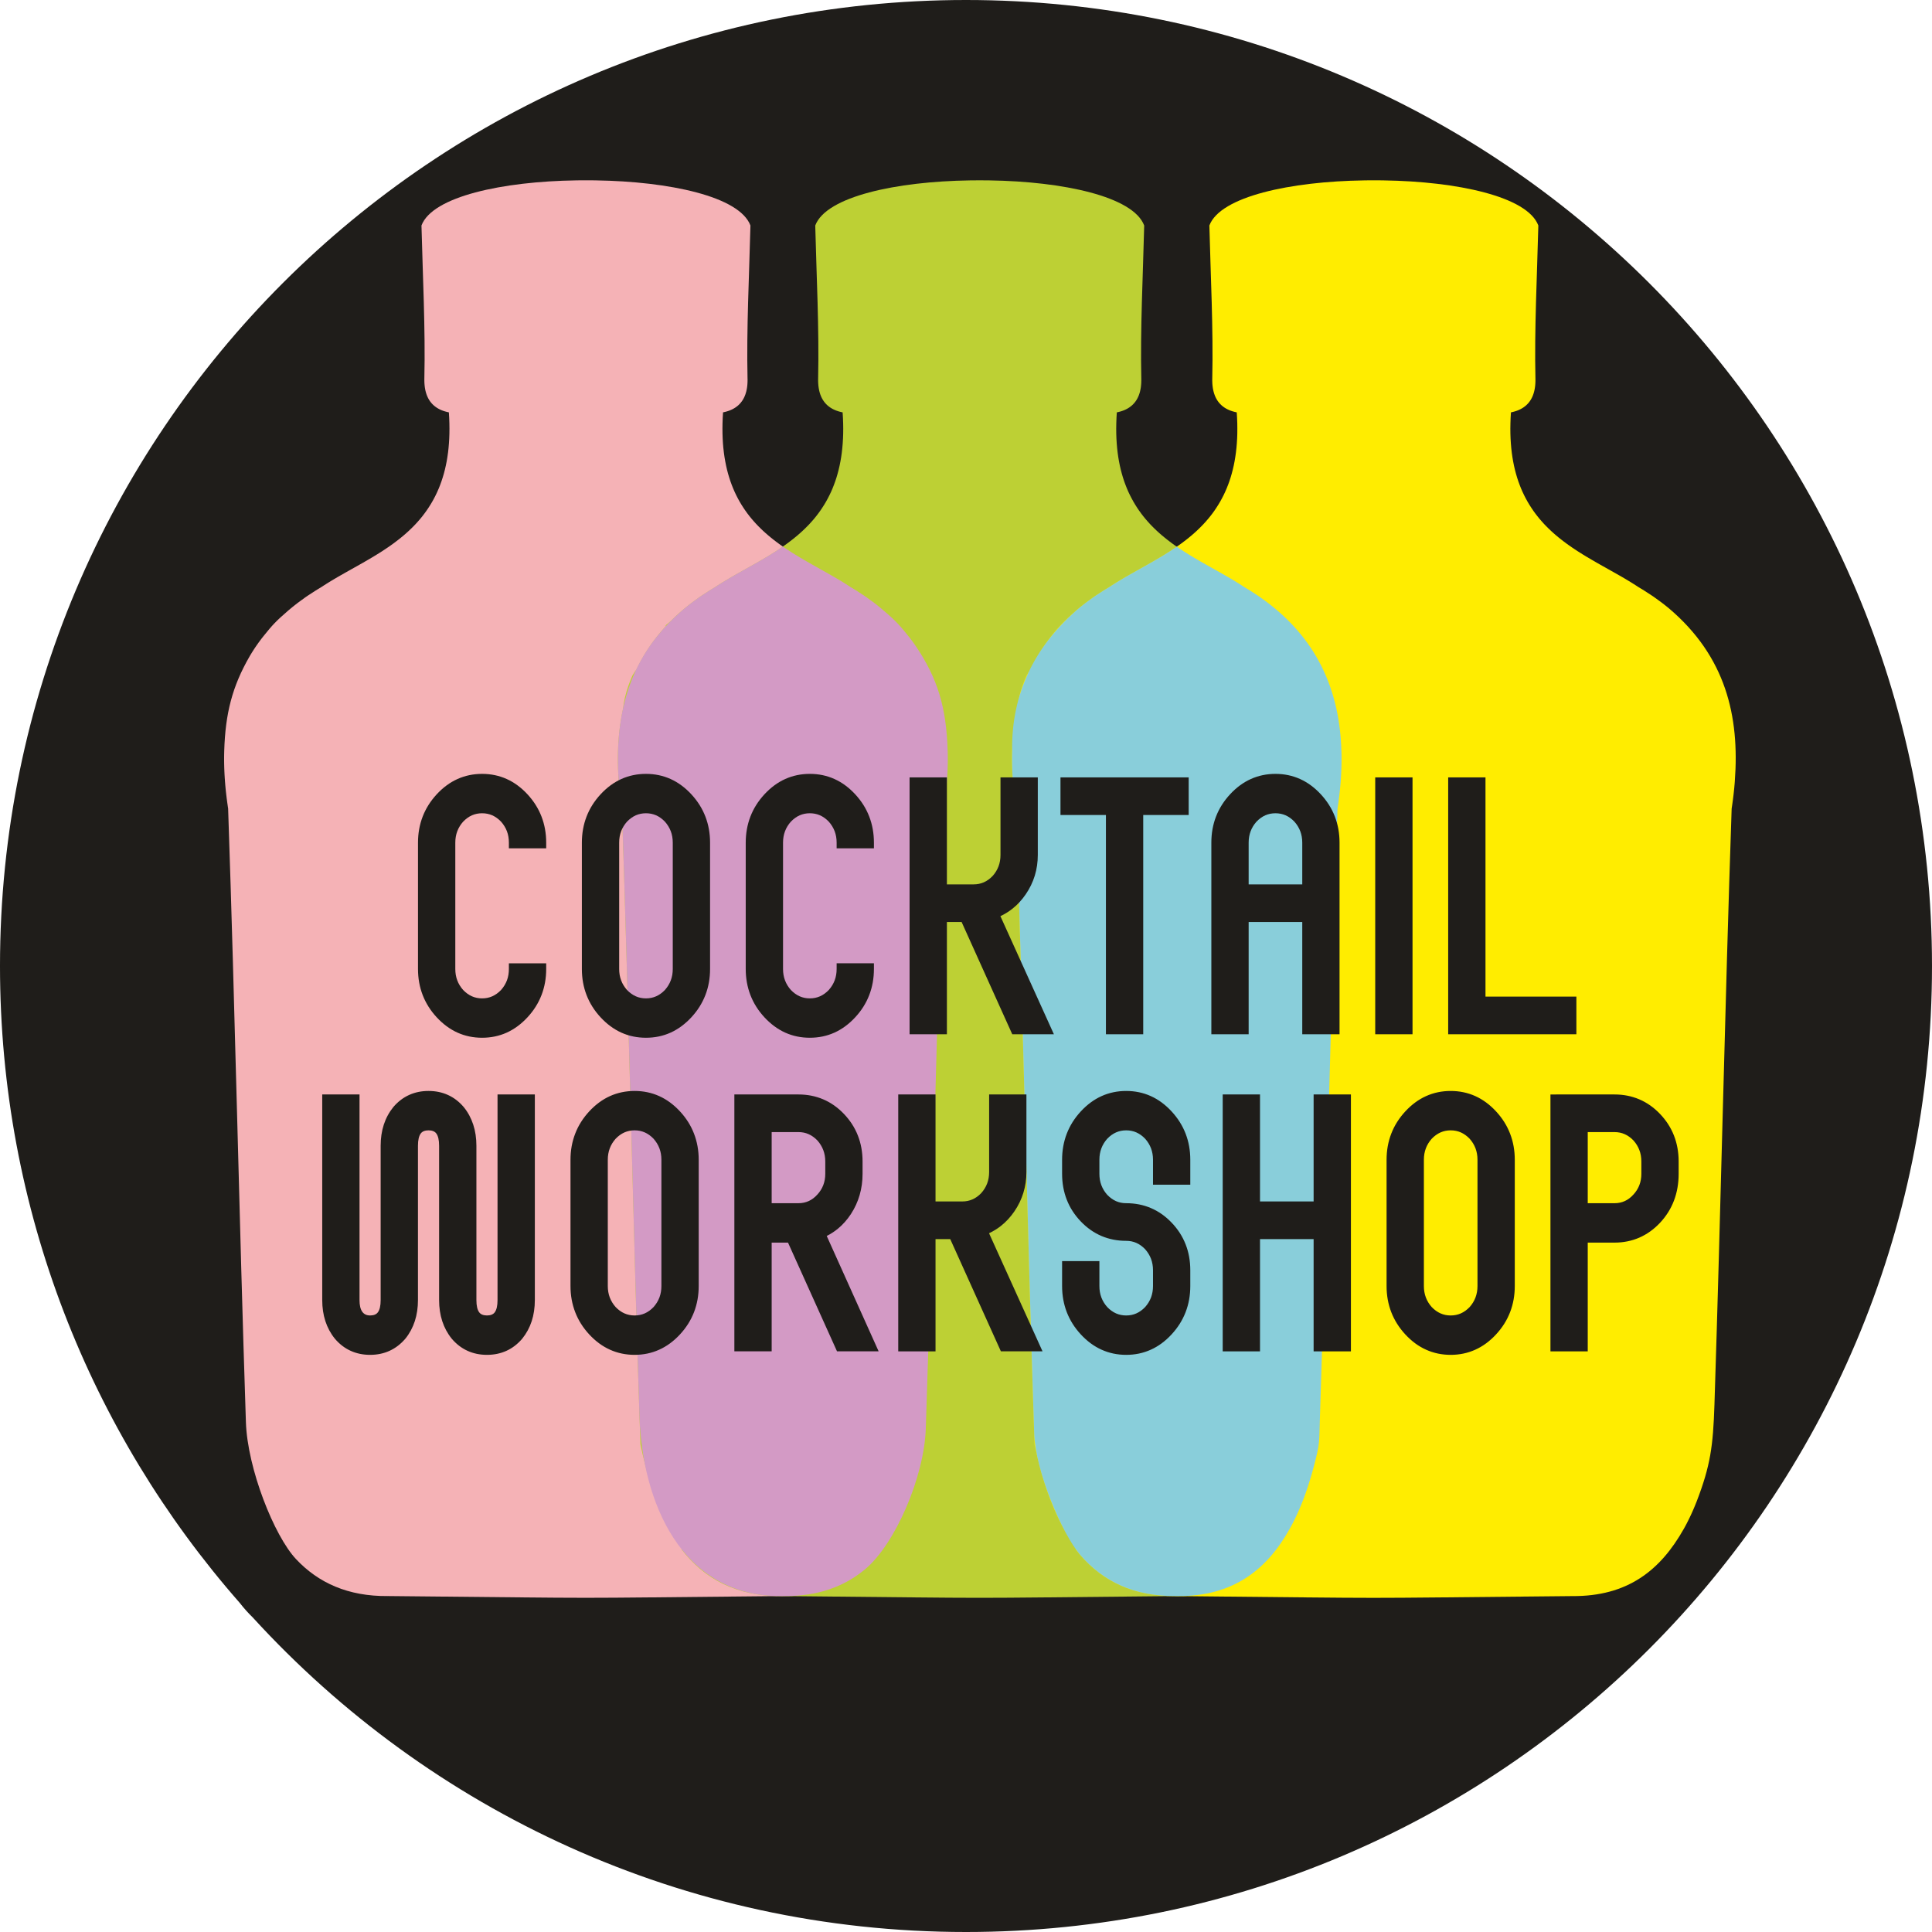
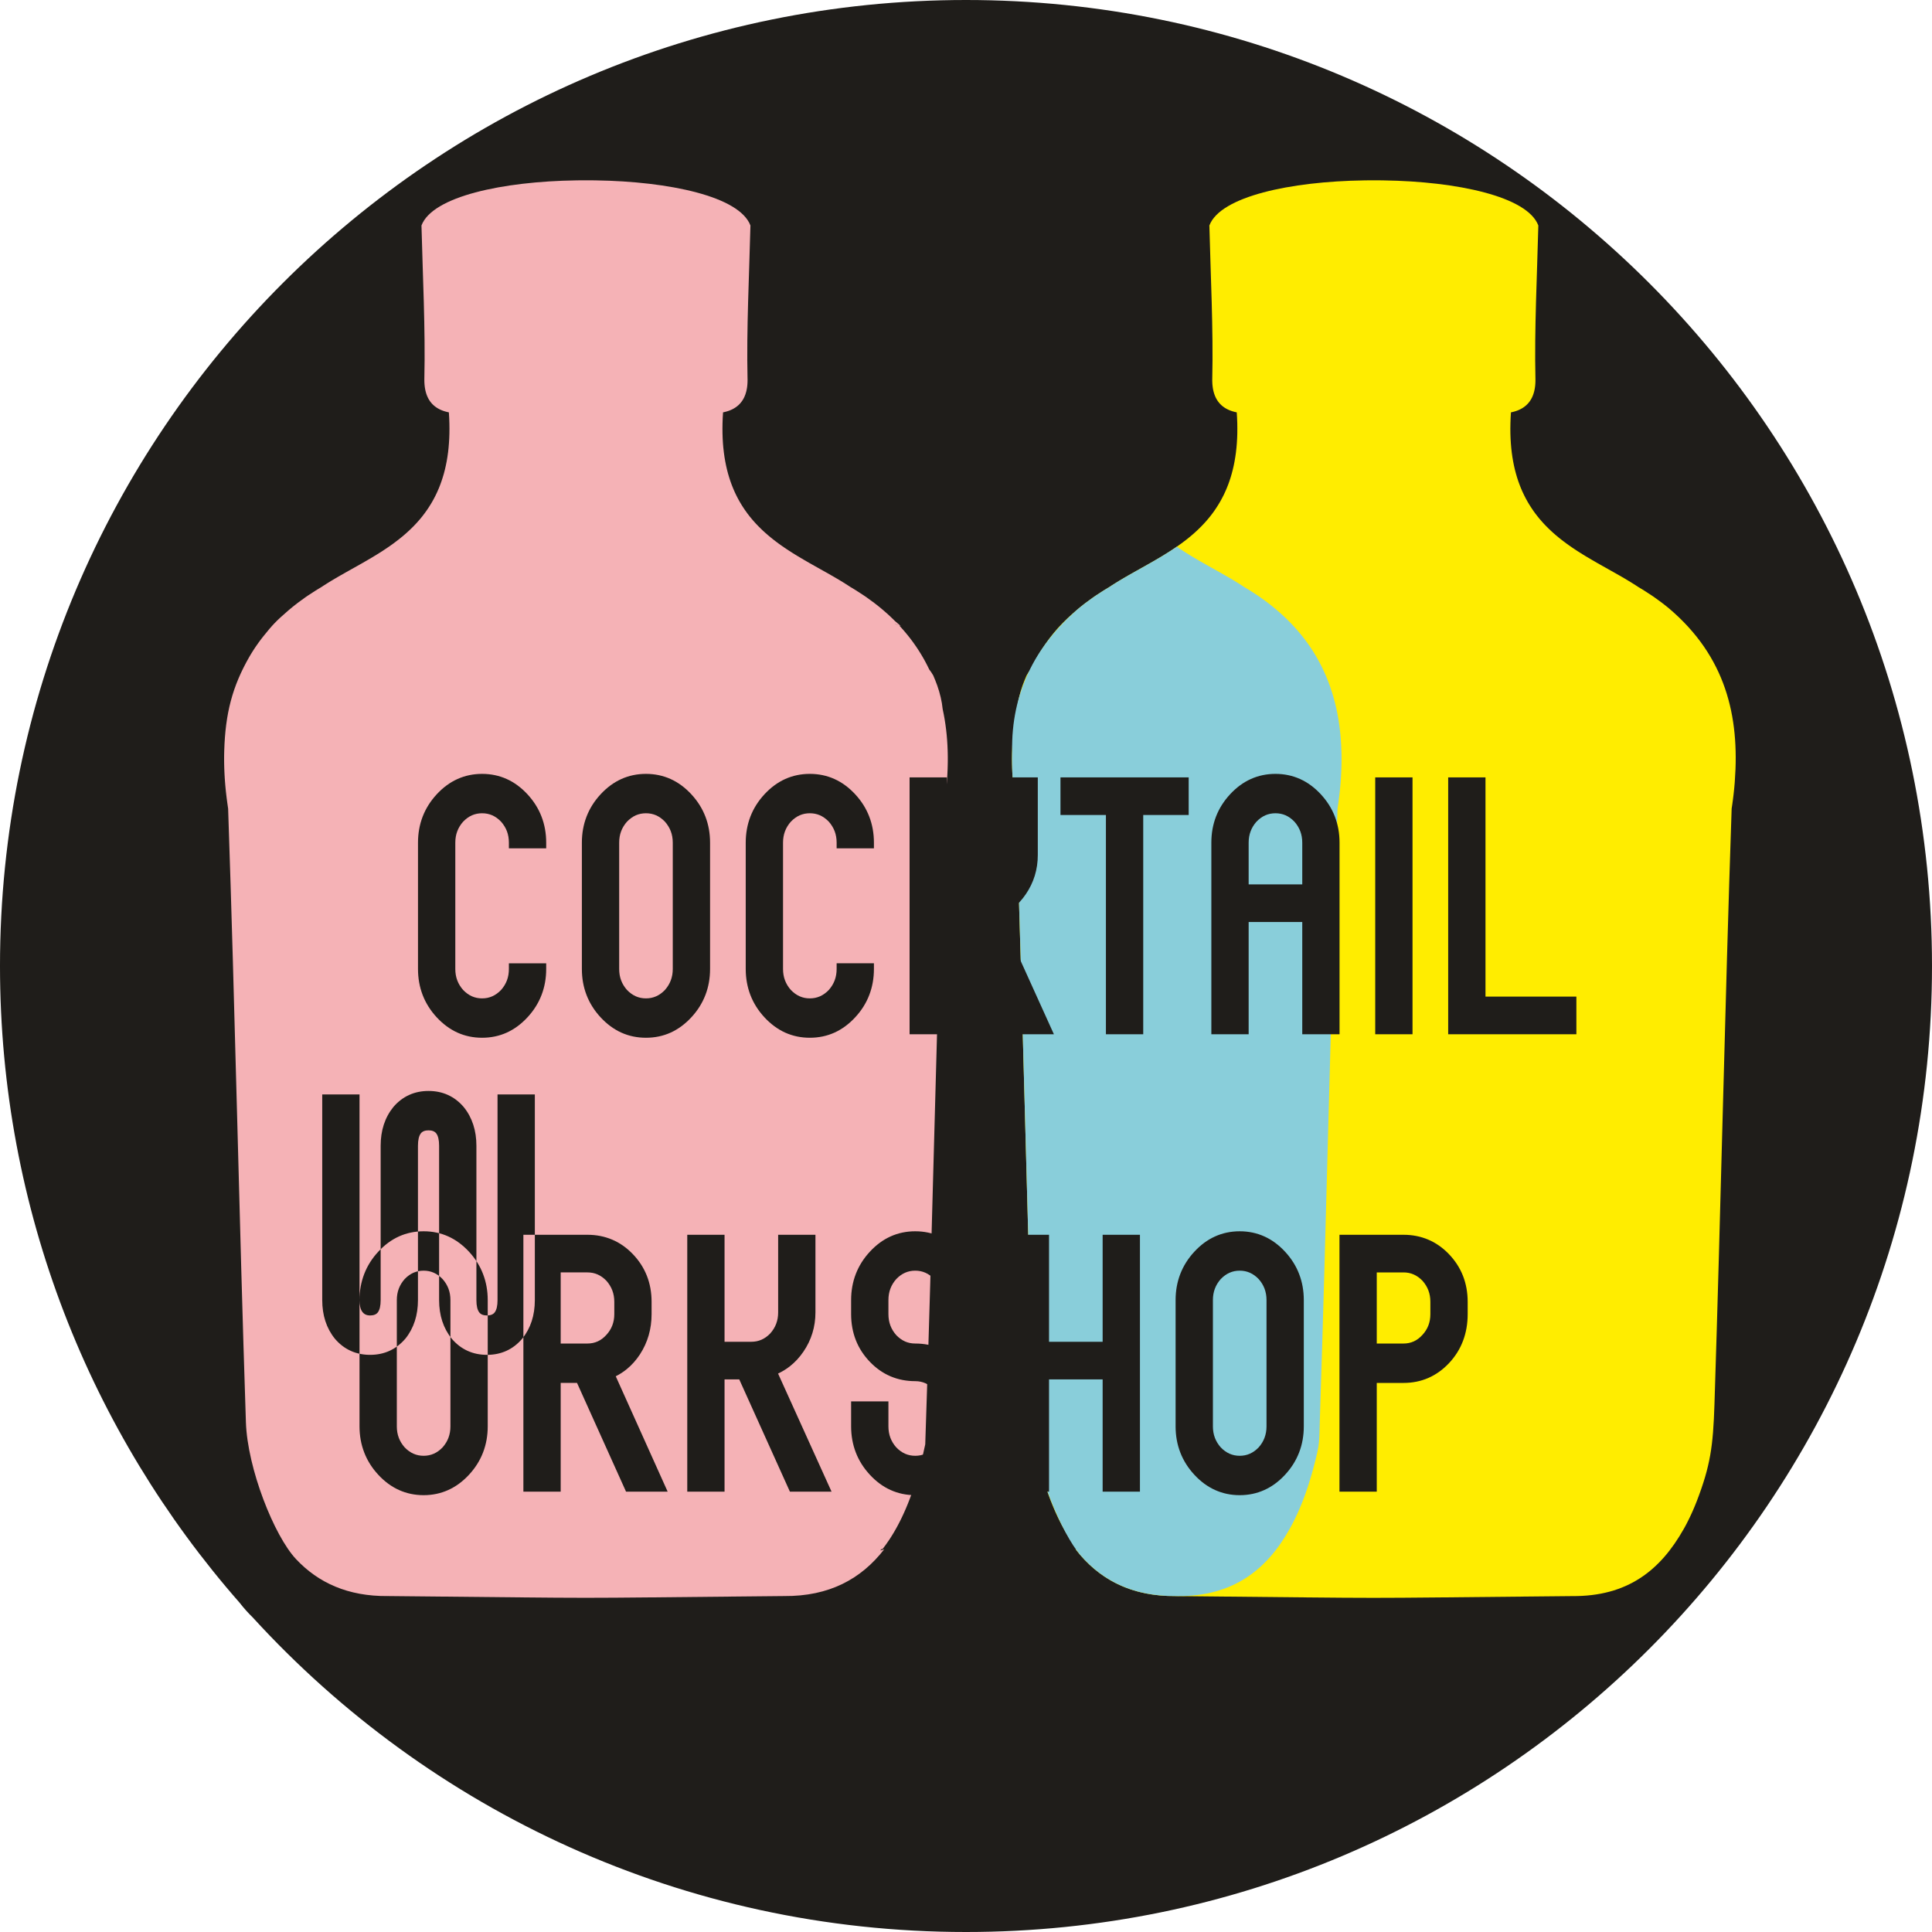
<svg xmlns="http://www.w3.org/2000/svg" xml:space="preserve" width="1114px" height="1114px" style="shape-rendering:geometricPrecision; text-rendering:geometricPrecision; image-rendering:optimizeQuality; fill-rule:evenodd; clip-rule:evenodd" viewBox="0 0 1114 1114">
  <defs>
    <style type="text/css">  .fil4 {fill:#FFED00} .fil1 {fill:#F5B2B6} .fil3 {fill:#D39AC5} .fil2 {fill:#BDD034} .fil5 {fill:#89CEDA} .fil0 {fill:#1F1D1A}  </style>
  </defs>
  <g id="Слой_x0020_1">
    <g id="_1576871310400">
      <path class="fil0" d="M145.71 932.6c-2.66,-2.58 -5.16,-5.38 -7.51,-8.41 -86.03,-98.03 -138.2,-226.51 -138.2,-367.19 0,-307.62 249.38,-557 557,-557 307.62,0 557,249.38 557,557 0,307.62 -249.38,557 -557,557 -162.89,0 -309.44,-69.94 -411.29,-181.4z" />
      <path class="fil1" d="M223.54 920.3c-22.83,0.19 -39.98,-7.59 -52.86,-21.32 -12.57,-13.39 -28.01,-52.18 -28.89,-78.92 -3.9,-118.03 -6.22,-235.92 -10.25,-353.82l-0.06 -0.4 -0.06 -0.4 -0.12 -0.81 -0.04 -0.33 -0.01 -0.07 -0.06 -0.4 -0.06 -0.4 -0.06 -0.4 -0.05 -0.4 -0.03 -0.25 -0.03 -0.15 -0.05 -0.4 -0.05 -0.4 0 -0.01 -0.05 -0.38 -0.06 -0.4 -0.02 -0.19 -0.03 -0.21 -0.05 -0.4 -0.04 -0.34 0 -0.05 -0.05 -0.4 -0.05 -0.4 -0.01 -0.1 -0.04 -0.3 -0.04 -0.39 -0.03 -0.26 -0.01 -0.14 -0.05 -0.39 -0.04 -0.39 -0.01 -0.04 -0.04 -0.36 -0.04 -0.39 -0.02 -0.19 -0.01 -0.2 -0.05 -0.39 -0.03 -0.36 -0.01 -0.04 -0.03 -0.39 -0.04 -0.39 -0.01 -0.12 -0.06 -0.66 -0.03 -0.28 -0.01 -0.12 -0.06 -0.77 -0.01 -0.05 -0.02 -0.34 -0.04 -0.39 -0.01 -0.21 -0.02 -0.18 -0.03 -0.39 -0.03 -0.36 0 -0.02 -0.02 -0.39 -0.03 -0.39 -0.01 -0.13 -0.02 -0.25 -0.03 -0.39 -0.01 -0.29 -0.01 -0.1 -0.02 -0.38 -0.02 -0.39 -0.01 -0.06 -0.02 -0.32 -0.02 -0.39 -0.01 -0.22 -0.01 -0.16 -0.02 -0.38 -0.01 -0.38 0 0 -0.01 -0.09 -0.03 -0.68 -0.01 -0.15 0 -0.23 -0.02 -0.38 -0.01 -0.31 -0.01 -0.07 -0.02 -0.75 0 -0.01 0 -0.08 -0.02 -0.3 -0.01 -0.62 0 -0.14 -0.01 -0.38 0 0 0 0 -0.01 -0.28 0 -0.11 0 -0.17 -0.01 -0.27 0 -0.28 -0.01 -0.18 0 -0.1 0 -0.56 -0.01 -0.25 0 -0.02 0 -0.28 0 -0.28 0 -0.27 0 -0.05 0 -0.22 0 -0.28 0 -0.28 0 -0.13 0 -0.15 0 -0.27 0 -0.27 0 -0.21 0 -0.07 0 -0.27 0.01 -0.28 0 -0.28 0 0 0 -0.27 0.01 -0.27 0.01 -0.28 0 -0.07 0 -0.2 0.01 -0.27 0 -0.27 0.01 -0.15 0 -0.13 0.01 -0.27 0 -0.27c0.65,-21.67 4.67,-37.19 14.54,-54.35l0.31 -0.53 0.24 -0.41 0.25 -0.4 0.02 -0.04 0.43 -0.71 0.04 -0.06 0.25 -0.4 0.06 -0.1 0.45 -0.71 0.26 -0.4 0.07 -0.12 0.65 -0.99 0.06 -0.09 0.27 -0.4 0.52 -0.77 0.01 -0.02 0.28 -0.39 0.04 -0.06 0.55 -0.78 0.38 -0.55 0.69 -0.93 0.01 -0.03 0.29 -0.38 0.57 -0.76 0.01 -0.01 0.29 -0.39 0.05 -0.06 0.55 -0.7 0 0 0.3 -0.38 0.05 -0.07c5.41,-6.77 7.47,-8.93 14.19,-14.74l0.33 -0.29 1 -0.84 0.3 -0.25 1.07 -0.88 0.25 -0.2c0.41,-0.33 0.82,-0.66 1.24,-0.99l0.02 -0.01 0.08 -0.06c0.39,-0.32 0.79,-0.63 1.19,-0.93l0.13 -0.1 0.06 -0.05c1.38,-1.04 2.78,-2.07 4.22,-3.08l0.08 -0.05 0.05 -0.04 0.02 -0.02c0.46,-0.31 0.91,-0.63 1.37,-0.94l0.13 -0.09c1.5,-1.01 3.03,-2.01 4.6,-2.99l0.02 -0.01c1.06,-0.66 2.14,-1.31 3.23,-1.96l0 0c0.49,-0.32 0.98,-0.65 1.48,-0.97l0.01 0c0.49,-0.32 0.99,-0.64 1.5,-0.95l0 0 1.52 -0.95 0 0 1.54 -0.93 0 0 1.56 -0.93 0 0 1.57 -0.93 0 0 1.59 -0.91 0 0 1.6 -0.91 0 0 1.6 -0.91 0 0 1.62 -0.91 0 0 1.62 -0.91 0.01 0 1.63 -0.92 0 0 1.63 -0.91 0 0 1.64 -0.93 0 0 1.63 -0.92 0.01 0 1.63 -0.95 0 0 1.64 -0.95 0 0c0.55,-0.31 1.09,-0.64 1.63,-0.96l0 0c0.55,-0.32 1.09,-0.64 1.63,-0.97l0 0 1.62 -0.99 0 0c0.54,-0.34 1.08,-0.67 1.62,-1.01l0 0c0.53,-0.34 1.07,-0.68 1.6,-1.02l0 0c0.53,-0.35 1.07,-0.69 1.59,-1.05l0.01 0c0.52,-0.35 1.05,-0.71 1.57,-1.06l0 0c0.53,-0.36 1.05,-0.73 1.57,-1.09l0 0c0.52,-0.37 1.04,-0.74 1.55,-1.11l0 0c0.52,-0.38 1.02,-0.76 1.53,-1.15l0 0c0.51,-0.38 1.01,-0.77 1.51,-1.16l0.01 0c0.5,-0.4 1,-0.79 1.49,-1.2l0 0c0.49,-0.4 0.99,-0.81 1.47,-1.22l0 0c0.49,-0.41 0.97,-0.84 1.45,-1.26l0 0c0.48,-0.42 0.96,-0.85 1.42,-1.29l0 0c0.48,-0.44 0.94,-0.88 1.4,-1.33l0 0c0.47,-0.45 0.92,-0.9 1.37,-1.36l0 0c0.45,-0.46 0.9,-0.93 1.34,-1.4l0 0c0.44,-0.48 0.88,-0.95 1.31,-1.45l0 0c0.43,-0.48 0.85,-0.98 1.28,-1.47l0 0c0.42,-0.5 0.83,-1.02 1.24,-1.53l0 0c0.4,-0.52 0.8,-1.04 1.2,-1.57l0 0c0.39,-0.53 0.79,-1.08 1.17,-1.62l0 0c0.38,-0.55 0.76,-1.1 1.13,-1.67l0 0c0.37,-0.56 0.73,-1.13 1.08,-1.71l0.01 0c0.35,-0.58 0.7,-1.17 1.05,-1.76l0 0c0.34,-0.6 0.67,-1.2 1,-1.82l0 0c0.33,-0.61 0.65,-1.24 0.96,-1.87l0 0c0.31,-0.63 0.61,-1.27 0.91,-1.92l0 0c0.29,-0.65 0.58,-1.31 0.86,-1.98l0.01 0c0.28,-0.68 0.54,-1.35 0.81,-2.05l0 0c0.26,-0.69 0.51,-1.39 0.76,-2.09l0 0c0.25,-0.71 0.48,-1.44 0.71,-2.17l0 0c0.23,-0.73 0.45,-1.47 0.66,-2.22l0 0c0.21,-0.75 0.41,-1.52 0.6,-2.29l0 0c0.19,-0.78 0.37,-1.56 0.54,-2.36l0 0c0.17,-0.79 0.33,-1.6 0.49,-2.42l0 0c0.15,-0.82 0.29,-1.65 0.42,-2.5l0 0c0.13,-0.84 0.25,-1.69 0.36,-2.56l0.01 0c0.1,-0.87 0.2,-1.75 0.29,-2.64l0 0c0.09,-0.89 0.17,-1.79 0.23,-2.71l0 0c0.07,-0.92 0.13,-1.84 0.17,-2.79l0 0c0.05,-0.94 0.08,-1.89 0.1,-2.86l0 0c0.02,-0.96 0.03,-1.95 0.03,-2.94 0,-0.99 -0.01,-2 -0.04,-3.02l0 0c-0.03,-1.02 -0.06,-2.06 -0.11,-3.11l0 0c-0.05,-1.04 -0.12,-2.11 -0.19,-3.18l-0.01 0 -0.49 -0.11 0 0 -0.49 -0.11 0 0 -0.48 -0.12 0 0 -0.47 -0.13 0 0 -0.46 -0.13 0 0 -0.45 -0.15 0 0 -0.45 -0.15 0 0 -0.43 -0.16 0 0 -0.44 -0.17 0 0 -0.41 -0.18 -0.01 0 -0.4 -0.19 -0.01 0 -0.4 -0.19 0 0 -0.39 -0.21 0 0 -0.39 -0.21 0 0 -0.37 -0.22 0 0 -0.37 -0.23 0 0 -0.35 -0.24 -0.01 0 -0.35 -0.25 0 0 -0.34 -0.26 0 0 -0.33 -0.26 0 0 -0.32 -0.27 -0.01 0 -0.31 -0.28 0 0 -0.3 -0.3 0 0 -0.3 -0.3 0 0 -0.29 -0.31 0 0 -0.27 -0.32 0 0 -0.27 -0.32 0 0 -0.26 -0.34 -0.01 0 -0.24 -0.34 -0.01 0c-0.07,-0.12 -0.16,-0.24 -0.23,-0.35l0 0c-0.08,-0.13 -0.16,-0.25 -0.24,-0.37l0 0 -0.22 -0.37 0 0 -0.22 -0.38 0 0 -0.2 -0.39 0 0 -0.19 -0.4 0 0 -0.19 -0.41 0 0 -0.18 -0.42 0 0 -0.17 -0.42 0 0 -0.15 -0.44 -0.01 0 -0.14 -0.44 0 0 -0.14 -0.46 0 0 -0.14 -0.46 0 0 -0.11 -0.47 -0.01 0 -0.11 -0.48 0 0 -0.1 -0.5 0 0 -0.09 -0.5 0 0 -0.08 -0.51 -0.01 0 -0.07 -0.52 0 0 -0.06 -0.53 0 0 -0.05 -0.54 0 0 -0.05 -0.55 0 0 -0.03 -0.55 -0.01 0 -0.02 -0.57 0 0 -0.02 -0.58 0 0 0 -0.59 0 -0.59 0 0c0.66,-28.71 -0.95,-59.84 -1.66,-88.51 6.31,-16.81 46.99,-25.39 89.13,-26.01l0.68 -0.01 1.37 -0.02 0.68 0 0.56 0 0.12 0 0.1 0 1.84 -0.01 0.19 0 0.11 0 0.12 0 0.11 0 0.19 0 1.84 0.01 0.1 0 0.12 0 0.56 0 0.68 0 1.36 0.02 0.68 0.01c42.15,0.63 82.83,9.2 89.14,26.01 -0.71,28.67 -2.32,59.8 -1.67,88.51l0.01 0 0 0.59 -0.01 0.59 0 0 -0.01 0.58 0 0 -0.03 0.57 0 0 -0.03 0.55 0 0 -0.04 0.55 0 0 -0.06 0.54 0 0 -0.06 0.53 0 0 -0.07 0.52 0 0 -0.09 0.51 0 0 -0.09 0.5 0 0 -0.1 0.5 -0.01 0 -0.1 0.48 0 0 -0.12 0.47 -0.01 0 -0.13 0.46 0 0 -0.14 0.46 0 0 -0.14 0.44 0 0 -0.16 0.44 -0.01 0 -0.16 0.42 0 0 -0.18 0.42 0 0 -0.18 0.41 0 0 -0.2 0.4 0 0 -0.2 0.39 -0.01 0 -0.21 0.38 0 0 -0.22 0.37 0 0c-0.08,0.12 -0.16,0.24 -0.24,0.37l0 0c-0.07,0.11 -0.15,0.23 -0.24,0.35l0 0 -0.25 0.34 0 0 -0.26 0.34 0 0 -0.27 0.32 0 0 -0.28 0.32 0 0 -0.28 0.31 -0.01 0 -0.29 0.3 0 0 -0.3 0.3 0 0 -0.32 0.28 0 0 -0.32 0.27 0 0 -0.33 0.26 -0.01 0 -0.33 0.26 -0.01 0 -0.35 0.25 0 0 -0.35 0.24 -0.01 0 -0.36 0.23 0 0 -0.37 0.22 -0.01 0 -0.38 0.21 0 0 -0.39 0.21 0 0 -0.41 0.19 0 0 -0.41 0.19 0 0 -0.41 0.18 -0.01 0 -0.42 0.17 0 0 -0.44 0.16 0 0 -0.45 0.15 0 0 -0.45 0.15 0 0 -0.46 0.13 0 0 -0.48 0.13 0 0 -0.47 0.12 0 0 -0.49 0.11 0 0 -0.5 0.11 0 0c-0.07,1.07 -0.14,2.14 -0.19,3.18l0 0c-0.05,1.05 -0.08,2.09 -0.11,3.11l0 0c-0.02,1.02 -0.04,2.03 -0.04,3.02 -0.01,0.99 0,1.98 0.03,2.94l0 0c0.02,0.97 0.05,1.92 0.1,2.86l0 0c0.04,0.95 0.1,1.87 0.16,2.79l0 0c0.07,0.92 0.15,1.82 0.23,2.71l0.01 0c0.09,0.89 0.19,1.77 0.3,2.64l0 0c0.11,0.87 0.23,1.72 0.36,2.56l0 0c0.13,0.85 0.27,1.68 0.43,2.5l0 0c0.15,0.82 0.31,1.63 0.48,2.42l0 0c0.17,0.8 0.35,1.58 0.54,2.36l0 0c0.19,0.77 0.39,1.54 0.6,2.29l0 0c0.21,0.75 0.43,1.49 0.66,2.22l0 0c0.22,0.73 0.46,1.46 0.71,2.17l0 0c0.25,0.7 0.5,1.4 0.76,2.09l0 0c0.26,0.7 0.54,1.37 0.82,2.05l0 0c0.27,0.67 0.56,1.33 0.86,1.98l0 0c0.3,0.65 0.6,1.29 0.91,1.92l0 0c0.31,0.63 0.63,1.26 0.96,1.87l0 0c0.33,0.62 0.66,1.22 1,1.82l0 0c0.35,0.59 0.7,1.18 1.05,1.76l0 0c0.36,0.58 0.72,1.15 1.09,1.71l0 0c0.37,0.57 0.75,1.12 1.13,1.67l0 0c0.38,0.54 0.77,1.09 1.17,1.62l0 0c0.39,0.53 0.8,1.05 1.2,1.57l0 0c0.41,0.51 0.83,1.03 1.25,1.53l0 0c0.42,0.49 0.84,0.99 1.27,1.47l0 0c0.43,0.5 0.87,0.97 1.31,1.45l0 0c0.44,0.47 0.89,0.94 1.34,1.4l0 0c0.45,0.46 0.9,0.91 1.37,1.36l0 0c0.46,0.45 0.92,0.89 1.39,1.33l0 0c0.47,0.44 0.95,0.87 1.43,1.29l0 0c0.47,0.42 0.96,0.85 1.45,1.26l0 0c0.48,0.41 0.97,0.82 1.47,1.22l0 0c0.49,0.41 0.99,0.8 1.49,1.2l0 0c0.5,0.39 1,0.78 1.51,1.16l0 0c0.51,0.39 1.02,0.77 1.54,1.15l0 0c0.51,0.37 1.03,0.74 1.55,1.11l0 0c0.52,0.36 1.04,0.73 1.57,1.09l0 0c0.52,0.35 1.04,0.71 1.57,1.06l0 0c0.54,0.36 1.06,0.7 1.6,1.05l0 0c0.53,0.34 1.06,0.68 1.6,1.02l0 0c0.54,0.34 1.08,0.67 1.62,1.01l0 0 1.62 0.99 0 0c0.54,0.33 1.08,0.65 1.62,0.97l0.01 0c0.54,0.32 1.08,0.65 1.63,0.96l0 0 1.64 0.95 0 0 1.63 0.95 0 0 1.64 0.92 0 0 1.64 0.93 0 0 1.63 0.91 0 0 1.63 0.92 0 0 1.63 0.91 0 0 1.62 0.91 0 0 1.6 0.91 0 0 1.6 0.91 0 0 1.59 0.91 0 0 1.57 0.93 0 0 1.56 0.93 0 0 1.54 0.93 0 0 1.52 0.95 0 0c0.51,0.31 1.01,0.63 1.5,0.95l0 0c0.5,0.32 1,0.65 1.48,0.97l0.01 0c1.09,0.65 2.17,1.3 3.23,1.96l0.01 0.01c1.58,0.98 3.11,1.98 4.61,2.99l0.13 0.09c0.46,0.31 0.91,0.63 1.37,0.94l0.02 0.02 0.05 0.04 0.08 0.05c1.44,1.01 2.85,2.04 4.22,3.08l0.06 0.05 0.13 0.1c0.4,0.3 0.8,0.61 1.19,0.93l0.08 0.06 0.02 0.01c0.42,0.33 0.83,0.66 1.24,0.99l0.25 0.2 1.07 0.88 0.29 0.25 1 0.84 0.34 0.29c0.35,0.3 0.69,0.61 1.03,0.91l0.28 0.23c0.31,0.29 0.62,0.57 0.94,0.85l0.33 0.31 0.87 0.8 0.43 0.4 0.73 0.71 0.43 0.4c0.28,0.28 0.55,0.55 0.83,0.83l0.4 0.39 0.03 0.03c1.09,0.92 2.2,1.86 3.35,2.85l0.02 0.02c-0.33,-0.14 -0.65,-0.26 -0.98,-0.39l0 0.01 0.11 0.11 -0.01 0 0.02 0.02 0.01 0 0.33 0.37 0.1 0.1 0.57 0.63 0.33 0.37 0.1 0.11 0.76 0.86 0.12 0.13 0.32 0.37 0.62 0.73 0.01 0.02 0.32 0.37 0.03 0.03 0.59 0.73 0.31 0.37 0.09 0.1 0.77 0.97 0.05 0.07 0.3 0.38 0.01 0 0.54 0.7 0.05 0.06 0.29 0.39 0.01 0.01 0.57 0.76 0.28 0.38 0.02 0.03 0.69 0.93 0.38 0.55 0.55 0.78 0.04 0.06 0.27 0.39 0.02 0.02 0.52 0.77 0.27 0.4 0.06 0.09 0.65 0.99 0.07 0.12 0.26 0.4 0.45 0.71 0.06 0.1 0.25 0.4 0.04 0.06 0.43 0.71 0.02 0.04 0.25 0.4 0.24 0.41 0.31 0.53 0.41 0.7 0.39 0.69 0.4 0.72 0.35 0.64 0.01 0.02 0.22 0.41 0.22 0.42 0.32 0.61 0.35 0.68 0.34 0.68 0.07 0.13 0.21 0.42 0.08 0.16 0.29 0.59 0.25 0.53c0.88,1.13 1.67,2.3 2.33,3.49 0.81,1.87 1.56,3.76 2.26,5.68 1.63,4.65 2.72,9.2 3.15,13.65 1.69,7.71 2.64,15.76 2.89,24.13l0 0.27 0.01 0.27 0 0.13 0.01 0.15 0 0.27 0.01 0.27 0 0.2 0 0.07 0.01 0.28 0 0.27 0.01 0.27 0 0 0 0.28 0 0.28 0.01 0.27 0 0.07 0 0.21 0 0.27 0 0.27 0 0.15 0 0.13 0 0.28 0 0.28 0 0.22 0 0.05 0 0.27 0 0.28 0 0.28 0 0.02 -0.01 0.25 0 0.56 0 0.1 -0.01 0.18 0 0.28 -0.01 0.27 0 0.17 0 0.11 -0.01 0.28 0 0 0 0 -0.01 0.38 0 0.14 -0.02 0.62 -0.01 0.3 0 0.08 0 0.01 -0.02 0.75 -0.01 0.07 -0.01 0.31 -0.01 0.38 -0.01 0.23 -0.01 0.15 -0.03 0.68 0 0.09 0 0 -0.02 0.38 -0.02 0.38 -0.01 0.16 -0.01 0.22 -0.02 0.39 -0.02 0.32 -0.01 0.06 -0.02 0.39 -0.02 0.38 -0.01 0.1 -0.02 0.29 -0.03 0.39 -0.01 0.25 -0.01 0.13 -0.03 0.39 -0.02 0.39 0 0.02 -0.03 0.36 -0.03 0.39 -0.02 0.18 -0.01 0.21 -0.03 0.39 -0.03 0.34 -0.01 0.05 -0.06 0.77 -0.01 0.12 -0.03 0.28 -0.06 0.66 -0.01 0.12 -0.04 0.39 -0.04 0.39 0 0.04 -0.03 0.36 -0.04 0.39 -0.03 0.2 -0.01 0.19 -0.05 0.39 -0.03 0.36 -0.01 0.04 -0.04 0.39 -0.04 0.39 -0.02 0.14 -0.03 0.26 -0.04 0.39 -0.04 0.3 -0.01 0.1 -0.05 0.4 -0.05 0.4 0 0.05 -0.05 0.34 -0.04 0.4 -0.03 0.21 -0.02 0.19 -0.06 0.4 -0.05 0.38 0 0.01 -0.05 0.4 -0.05 0.4 -0.02 0.15 -0.04 0.25 -0.06 0.4 -0.05 0.4 -0.06 0.4 -0.06 0.4 -0.01 0.07 -0.05 0.33 -0.12 0.81 -0.06 0.4 -0.05 0.4c-4.17,122.14 -6.51,244.27 -10.68,366.55l0 0 -0.22 1.02c-0.85,4.03 -1.78,7.95 -2.79,11.77l-0.05 0.21c-0.34,1.25 -0.68,2.5 -1.02,3.73l-0.25 0.85 -0.03 0.09 -0.27 0.94 0 0.02 -0.27 0.91c-0.38,1.24 -0.76,2.46 -1.15,3.67l-0.01 0.03 -0.27 0.85 -0.04 0.1c-0.19,0.59 -0.38,1.17 -0.57,1.74l-0.3 0.86 -0.01 0.03 -0.31 0.89 -0.31 0.85 0 0.03 -0.07 0.18 -0.25 0.7 -0.03 0.07c-0.19,0.53 -0.38,1.05 -0.58,1.57l-0.07 0.19 -0.27 0.7 -0.07 0.18 -0.28 0.73 -0.02 0.04 -0.32 0.82 -0.31 0.78 -0.03 0.07 -0.35 0.83 -0.01 0.04 -0.33 0.8 -0.06 0.13 -0.29 0.7 0 0 -0.3 0.68 -0.09 0.21 -0.31 0.69 -0.04 0.09 -0.32 0.73 -0.06 0.13 -0.29 0.62 -0.12 0.28 -0.3 0.62 -0.32 0.69 -0.05 0.11 -0.37 0.78 -0.01 0 -0.38 0.79 -0.04 0.08 -0.08 0.16 -0.35 0.7 -0.03 0.04 -0.37 0.74 -0.13 0.25 -0.3 0.56 -0.06 0.13 -0.22 0.41 -0.1 0.18 -0.23 0.43 -0.33 0.61 -0.04 0.08 -0.41 0.73 -0.05 0.1c-0.3,0.53 -0.6,1.06 -0.91,1.58l-0.02 0.04 -0.4 0.68 -0.08 0.13 -0.12 0.2 -0.36 0.59 -0.01 0.02 -0.47 0.76 -0.03 0.05 -0.46 0.73 -0.03 0.06 -0.41 0.63 -0.11 0.18 -0.44 0.67 -0.04 0.05 -0.09 0.15 -0.01 0c-1.15,1.72 -2.35,3.39 -3.59,5l-0.9 0.3 -0.55 0.7c0.79,-0.24 1.55,-0.5 2.31,-0.76 -13.34,17.26 -31.88,27.22 -57.69,27.01 -142.39,1.35 -87.28,1.34 -228.64,0zm294.16 -559.92c-0.57,-0.22 -1.13,-0.43 -1.69,-0.63l-0.08 -0.07c0.55,0.18 1.1,0.38 1.66,0.58l0.11 0.12z" />
-       <path class="fil2" d="M450.59 920.3c-25.81,0.21 -44.36,-9.75 -57.69,-27.01 0.75,0.26 1.52,0.52 2.3,0.76l-0.55 -0.7 -0.9 -0.3c-1.24,-1.61 -2.44,-3.28 -3.59,-5l0 0 -0.1 -0.15 -0.03 -0.05 -0.44 -0.67 -0.12 -0.18 -0.4 -0.63 -0.04 -0.06 -0.46 -0.73 -0.03 -0.05 -0.46 -0.76 -0.02 -0.02 -0.35 -0.59 -0.13 -0.2 -0.07 -0.13 -0.4 -0.68 -0.03 -0.04c-0.3,-0.52 -0.6,-1.05 -0.9,-1.58l-0.06 -0.1 -0.4 -0.73 -0.05 -0.08 -0.33 -0.61 -0.23 -0.43 -0.1 -0.18 -0.21 -0.41 -0.07 -0.13 -0.29 -0.56 -0.13 -0.25 -0.38 -0.74 -0.02 -0.04 -0.35 -0.7 -0.08 -0.16 -0.04 -0.08 -0.39 -0.79 0 0 -0.38 -0.78 -0.05 -0.11 -0.32 -0.69 -0.29 -0.62 -0.13 -0.28 -0.29 -0.62 -0.05 -0.13 -0.33 -0.73 -0.04 -0.09 -0.3 -0.69 -0.09 -0.21 -0.3 -0.68 0 0 -0.3 -0.7 -0.05 -0.13 -0.33 -0.8 -0.02 -0.04 -0.34 -0.83 -0.03 -0.07 -0.31 -0.78 -0.32 -0.82 -0.02 -0.04 -0.29 -0.73 -0.07 -0.18 -0.26 -0.7 -0.08 -0.19c-0.19,-0.52 -0.39,-1.04 -0.58,-1.57l-0.03 -0.07 -0.25 -0.7 -0.06 -0.18 -0.01 -0.03 -0.3 -0.85 -0.32 -0.89 0 -0.03 -0.3 -0.86c-0.2,-0.57 -0.39,-1.15 -0.58,-1.74l-0.03 -0.1 -0.28 -0.85 -0.01 -0.03c-0.39,-1.21 -0.77,-2.43 -1.14,-3.67l-0.27 -0.91 -0.01 -0.02 -0.27 -0.94 -0.03 -0.09 -0.24 -0.85c-0.35,-1.23 -0.69,-2.48 -1.02,-3.73l-0.06 -0.21c-1.01,-3.82 -1.93,-7.74 -2.79,-11.77l-0.21 -1.02 -0.01 0c-4.17,-122.28 -6.5,-244.41 -10.67,-366.55l-0.06 -0.4 -0.06 -0.4 -0.12 -0.81 -0.05 -0.33 -0.01 -0.07 -0.06 -0.4 -0.06 -0.4 -0.05 -0.4 -0.06 -0.4 -0.03 -0.25 -0.02 -0.15 -0.05 -0.4 -0.06 -0.4 0 -0.01 -0.05 -0.38 -0.05 -0.4 -0.02 -0.19 -0.03 -0.21 -0.05 -0.4 -0.04 -0.34 -0.01 -0.05 -0.05 -0.4 -0.04 -0.4 -0.02 -0.1 -0.03 -0.3 -0.05 -0.39 -0.03 -0.26 -0.01 -0.14 -0.04 -0.39 -0.05 -0.39 0 -0.04 -0.04 -0.36 -0.04 -0.39 -0.02 -0.19 -0.02 -0.2 -0.04 -0.39 -0.04 -0.36 0 -0.04 -0.04 -0.39 -0.04 -0.39 -0.01 -0.12 -0.06 -0.66 -0.02 -0.28 -0.02 -0.12 -0.06 -0.77 0 -0.05 -0.03 -0.34 -0.03 -0.39 -0.02 -0.21 -0.01 -0.18 -0.03 -0.39 -0.03 -0.36 0 -0.02 -0.03 -0.39 -0.03 -0.39 -0.01 -0.13 -0.01 -0.25 -0.03 -0.39 -0.02 -0.29 0 -0.1 -0.03 -0.38 -0.02 -0.39 0 -0.06 -0.02 -0.32 -0.02 -0.39 -0.01 -0.22 -0.02 -0.16 -0.01 -0.38 -0.02 -0.38 0 0 0 -0.09 -0.03 -0.68 -0.01 -0.15 -0.01 -0.23 -0.02 -0.38 -0.01 -0.31 0 -0.07 -0.03 -0.75 0 -0.01 0 -0.08 -0.01 -0.3 -0.02 -0.62 0 -0.14 -0.01 -0.38 0 0 0 0 0 -0.28 -0.01 -0.11 0 -0.17 -0.01 -0.27 0 -0.28 0 -0.18 0 -0.1 -0.01 -0.56 0 -0.25 0 -0.02 0 -0.28 -0.01 -0.28 0 -0.27 0 -0.05 0 -0.22 0 -0.28 0 -0.28 0 -0.13 0 -0.15 0 -0.27 0 -0.27 0.01 -0.21 0 -0.07 0 -0.27 0 -0.28 0 -0.28 0 0 0.01 -0.27 0 -0.27 0.01 -0.28 0 -0.07 0.01 -0.2 0 -0.27 0.01 -0.27 0 -0.15 0 -0.13 0.01 -0.27 0.01 -0.27c0.25,-8.37 1.19,-16.42 2.88,-24.13 0.44,-4.45 1.52,-9 3.16,-13.65 0.69,-1.92 1.45,-3.81 2.26,-5.68 0.66,-1.19 1.44,-2.36 2.33,-3.49l0.25 -0.53 0.29 -0.59 0.07 -0.16 0.21 -0.42 0.08 -0.13 0.33 -0.68 0.35 -0.68 0.32 -0.61 0.22 -0.42 0.23 -0.41 0.01 -0.02 0.35 -0.64 0.4 -0.72 0.39 -0.69 0.4 -0.7 0.31 -0.53 0.25 -0.41 0.24 -0.4 0.02 -0.04 0.43 -0.71 0.05 -0.06 0.25 -0.4 0.05 -0.1 0.46 -0.71 0.25 -0.4 0.07 -0.12 0.66 -0.99 0.06 -0.09 0.26 -0.4 0.53 -0.77 0.01 -0.02 0.27 -0.39 0.04 -0.06 0.55 -0.78 0.39 -0.55 0.68 -0.93 0.02 -0.03 0.28 -0.38 0.57 -0.76 0.02 -0.01 0.29 -0.39 0.05 -0.06 0.54 -0.7 0 0 0.3 -0.38 0.06 -0.07 0.77 -0.97 0.08 -0.1 0.32 -0.37 0.59 -0.73 0.03 -0.03 0.31 -0.37 0.02 -0.02 0.61 -0.73 0.33 -0.37 0.11 -0.13 0.76 -0.86 0.1 -0.11 0.34 -0.37 0.56 -0.63 0.1 -0.1 0.34 -0.37 0 0 0.02 -0.02 0 0 0.1 -0.11 0.01 -0.01c-0.33,0.13 -0.66,0.25 -0.99,0.39l0.02 -0.02c1.15,-0.99 2.27,-1.93 3.36,-2.85l0.03 -0.03 0.4 -0.39c0.27,-0.28 0.55,-0.55 0.83,-0.83l0.42 -0.4 0.74 -0.71 0.42 -0.4 0.87 -0.8 0.34 -0.31c0.31,-0.28 0.62,-0.56 0.94,-0.85l0.27 -0.23c0.34,-0.3 0.69,-0.61 1.04,-0.91l0.33 -0.29 1 -0.84 0.29 -0.25 1.07 -0.88 0.25 -0.2c0.41,-0.33 0.83,-0.66 1.25,-0.99l0.02 -0.01 0.07 -0.06c0.4,-0.32 0.79,-0.63 1.19,-0.93l0.14 -0.1 0.06 -0.05c1.37,-1.04 2.77,-2.07 4.22,-3.08l0.07 -0.05 0.05 -0.04 0.03 -0.02c0.45,-0.31 0.91,-0.63 1.37,-0.94l0.13 -0.09c1.49,-1.01 3.03,-2.01 4.6,-2.99l0.02 -0.01c1.06,-0.66 2.13,-1.31 3.23,-1.96l0 0c0.49,-0.32 0.98,-0.65 1.48,-0.97l0 0c0.5,-0.32 1,-0.64 1.5,-0.95l0 0 1.52 -0.95 0.01 0 1.54 -0.93 0 0 1.55 -0.93 0 0 1.57 -0.93 0.01 0 1.58 -0.91 0 0 1.6 -0.91 0 0 1.61 -0.91 0 0 1.61 -0.91 0 0 1.63 -0.91 0 0 1.63 -0.92 0 0 1.63 -0.91 0 0 1.64 -0.93 0 0 1.64 -0.92 0 0 1.64 -0.95 0 0 1.64 -0.95 0 0c0.54,-0.31 1.09,-0.64 1.63,-0.96l0 0c0.54,-0.32 1.09,-0.64 1.63,-0.97l0 0 1.62 -0.99 0 0c0.54,-0.34 1.08,-0.67 1.61,-1.01l0 0c0.54,-0.34 1.07,-0.68 1.61,-1.02l0 0c0.53,-0.35 1.06,-0.69 1.59,-1.05l0 0c0.53,-0.35 1.06,-0.71 1.58,-1.06l0 0c0.52,-0.36 1.05,-0.73 1.57,-1.09l0 0c0.52,-0.37 1.03,-0.74 1.55,-1.11l0 0c0.51,-0.38 1.02,-0.76 1.53,-1.15l0 0c0.51,-0.38 1.01,-0.77 1.51,-1.16l0 0c0.5,-0.4 1,-0.79 1.49,-1.2l0.01 0c0.49,-0.4 0.98,-0.81 1.47,-1.22l0 0c0.49,-0.41 0.97,-0.84 1.45,-1.26l0 0c0.48,-0.42 0.95,-0.85 1.42,-1.29l0 0c0.47,-0.44 0.94,-0.88 1.4,-1.33l0 0c0.46,-0.45 0.91,-0.9 1.36,-1.36l0 0c0.46,-0.46 0.9,-0.93 1.35,-1.4l0 0c0.44,-0.48 0.87,-0.95 1.3,-1.45l0.01 0c0.42,-0.48 0.85,-0.98 1.27,-1.47l0 0c0.42,-0.5 0.83,-1.02 1.24,-1.53l0 0c0.41,-0.52 0.81,-1.04 1.2,-1.57l0.01 0c0.39,-0.53 0.78,-1.08 1.16,-1.62l0.01 0c0.38,-0.55 0.75,-1.1 1.12,-1.67l0 0c0.37,-0.56 0.74,-1.13 1.09,-1.71l0 0c0.36,-0.58 0.71,-1.17 1.05,-1.76l0 0c0.34,-0.6 0.68,-1.2 1,-1.82l0 0c0.33,-0.61 0.65,-1.24 0.96,-1.87l0 0c0.31,-0.63 0.62,-1.27 0.92,-1.92l0 0c0.29,-0.65 0.58,-1.31 0.86,-1.98l0 0c0.28,-0.68 0.55,-1.35 0.81,-2.05l0 0c0.26,-0.69 0.52,-1.39 0.76,-2.09l0.01 0c0.24,-0.71 0.48,-1.44 0.71,-2.17l0 0c0.22,-0.73 0.45,-1.47 0.65,-2.22l0 0c0.21,-0.75 0.41,-1.52 0.6,-2.29l0 0c0.2,-0.78 0.38,-1.56 0.55,-2.36l0 0c0.17,-0.79 0.33,-1.6 0.48,-2.42l0 0c0.15,-0.82 0.29,-1.65 0.43,-2.5l0 0c0.13,-0.84 0.24,-1.69 0.36,-2.56l0 0c0.11,-0.87 0.21,-1.75 0.29,-2.64l0 0c0.1,-0.89 0.17,-1.79 0.24,-2.71l0 0c0.07,-0.92 0.12,-1.84 0.16,-2.79l0.01 0c0.04,-0.94 0.08,-1.89 0.1,-2.86l0 0c0.02,-0.96 0.03,-1.95 0.03,-2.94 -0.01,-0.99 -0.02,-2 -0.04,-3.02l-0.01 0c-0.02,-1.02 -0.06,-2.06 -0.11,-3.11l0 0c-0.05,-1.04 -0.11,-2.11 -0.19,-3.18l0 0 -0.5 -0.11 0 0 -0.48 -0.11 0 0 -0.48 -0.12 0 0 -0.48 -0.13 0 0 -0.46 -0.13 0 0 -0.45 -0.15 0 0 -0.44 -0.15 0 0 -0.44 -0.16 0 0 -0.43 -0.17 0 0 -0.42 -0.18 0 0 -0.41 -0.19 0 0 -0.4 -0.19 0 0 -0.4 -0.21 0 0 -0.38 -0.21 0 0 -0.37 -0.22 -0.01 0 -0.37 -0.23 0 0 -0.35 -0.24 0 0 -0.35 -0.25 0 0 -0.34 -0.26 0 0 -0.33 -0.26 0 0 -0.33 -0.27 0 0 -0.31 -0.28 0 0 -0.31 -0.3 0 0 -0.29 -0.3 0 0 -0.29 -0.31 0 0 -0.28 -0.32 0 0 -0.27 -0.32 0 0 -0.26 -0.34 0 0 -0.25 -0.34 0 0c-0.08,-0.12 -0.16,-0.24 -0.24,-0.35l0 0c-0.08,-0.13 -0.16,-0.25 -0.23,-0.37l0 0 -0.22 -0.37 -0.01 0 -0.21 -0.38 0 0 -0.2 -0.39 0 0 -0.2 -0.4 0 0 -0.19 -0.41 0 0 -0.17 -0.42 0 0 -0.17 -0.42 -0.01 0 -0.15 -0.44 0 0 -0.15 -0.44 0 0 -0.14 -0.46 0 0 -0.13 -0.46 0 0 -0.12 -0.47 0 0 -0.11 -0.48 0 0 -0.1 -0.5 0 0 -0.1 -0.5 0 0 -0.08 -0.51 0 0 -0.07 -0.52 0 0 -0.07 -0.53 0 0 -0.05 -0.54 0 0 -0.04 -0.55 0 0 -0.04 -0.55 0 0 -0.02 -0.57 -0.01 0 -0.01 -0.58 0 0 -0.01 -0.59 0.01 -0.59 0 0c0.65,-28.71 -0.95,-59.84 -1.66,-88.51 6.3,-16.81 46.98,-25.39 89.13,-26.01l0.68 -0.01 1.36 -0.02 0.69 0 0.55 0 0.13 0 0.09 0 1.85 -0.01 0.18 0 0.11 0 0.13 0 0.11 0 0.18 0 1.85 0.01 0.09 0 0.12 0 0.56 0 0.68 0 1.37 0.02 0.68 0.01c42.15,0.63 82.82,9.2 89.13,26.01 -0.7,28.67 -2.31,59.8 -1.66,88.51l0 0 0 0.59 0 0.59 -0.01 0 -0.01 0.58 0 0 -0.02 0.57 0 0 -0.04 0.55 0 0 -0.04 0.55 0 0 -0.06 0.54 0 0 -0.06 0.53 0 0 -0.07 0.52 0 0 -0.08 0.51 -0.01 0 -0.09 0.5 0 0 -0.1 0.5 0 0 -0.11 0.48 0 0 -0.12 0.47 0 0 -0.13 0.46 0 0 -0.14 0.46 0 0 -0.15 0.44 0 0 -0.16 0.44 0 0 -0.16 0.42 -0.01 0 -0.17 0.42 0 0 -0.19 0.41 0 0 -0.2 0.4 0 0 -0.2 0.39 0 0 -0.21 0.38 0 0 -0.23 0.37 0 0c-0.08,0.12 -0.15,0.24 -0.23,0.37l0 0c-0.08,0.11 -0.16,0.23 -0.25,0.35l0 0 -0.24 0.34 0 0 -0.26 0.34 -0.01 0 -0.27 0.32 0 0 -0.27 0.32 0 0 -0.29 0.31 0 0 -0.29 0.3 0 0 -0.31 0.3 0 0 -0.31 0.28 -0.01 0 -0.32 0.27 0 0 -0.33 0.26 0 0 -0.34 0.26 0 0 -0.35 0.25 0 0 -0.36 0.24 0 0 -0.36 0.23 -0.01 0 -0.37 0.22 0 0 -0.39 0.21 0 0 -0.39 0.21 0 0 -0.4 0.19 0 0 -0.41 0.19 0 0 -0.42 0.18 0 0 -0.43 0.17 0 0 -0.44 0.16 0 0 -0.44 0.15 0 0 -0.46 0.15 0 0 -0.46 0.13 0 0 -0.47 0.13 0 0 -0.48 0.12 0 0 -0.49 0.11 0 0 -0.49 0.11 0 0c-0.08,1.07 -0.14,2.14 -0.19,3.18l0 0c-0.05,1.05 -0.09,2.09 -0.11,3.11l0 0c-0.03,1.02 -0.04,2.03 -0.05,3.02 0,0.99 0.01,1.98 0.03,2.94l0 0c0.02,0.97 0.06,1.92 0.1,2.86l0 0c0.05,0.95 0.1,1.87 0.17,2.79l0 0c0.07,0.92 0.14,1.82 0.23,2.71l0 0c0.09,0.89 0.19,1.77 0.3,2.64l0 0c0.11,0.87 0.23,1.72 0.36,2.56l0 0c0.13,0.85 0.28,1.68 0.43,2.5l0 0c0.15,0.82 0.31,1.63 0.48,2.42l0 0c0.17,0.8 0.35,1.58 0.54,2.36l0 0c0.2,0.77 0.4,1.54 0.61,2.29l0 0c0.21,0.75 0.43,1.49 0.65,2.22l0 0c0.23,0.73 0.47,1.46 0.71,2.17l0 0c0.25,0.7 0.5,1.4 0.77,2.09l0 0c0.26,0.7 0.53,1.37 0.81,2.05l0 0c0.28,0.67 0.57,1.33 0.86,1.98l0 0c0.3,0.65 0.6,1.29 0.92,1.92l0 0c0.31,0.63 0.63,1.26 0.96,1.87l0 0c0.32,0.62 0.66,1.22 1,1.82l0 0c0.34,0.59 0.69,1.18 1.05,1.76l0 0c0.36,0.58 0.72,1.15 1.08,1.71l0 0c0.37,0.57 0.75,1.12 1.13,1.67l0.01 0c0.38,0.54 0.77,1.09 1.16,1.62l0 0c0.4,0.53 0.8,1.05 1.21,1.57l0 0c0.41,0.51 0.82,1.03 1.24,1.53l0 0c0.42,0.49 0.85,0.99 1.27,1.47l0.01 0c0.42,0.5 0.86,0.97 1.3,1.45l0 0c0.45,0.47 0.89,0.94 1.34,1.4l0 0c0.46,0.46 0.91,0.91 1.37,1.36l0 0c0.46,0.45 0.93,0.89 1.4,1.33l0 0c0.47,0.44 0.95,0.87 1.42,1.29l0 0c0.48,0.42 0.97,0.85 1.45,1.26l0 0c0.49,0.41 0.98,0.82 1.48,1.22l0 0c0.49,0.41 0.98,0.8 1.49,1.2l0 0c0.49,0.39 1,0.78 1.51,1.16l0 0c0.51,0.39 1.02,0.77 1.53,1.15l0 0c0.52,0.37 1.03,0.74 1.55,1.11l0 0c0.52,0.36 1.04,0.73 1.57,1.09l0 0c0.52,0.35 1.05,0.71 1.58,1.06l0 0c0.53,0.36 1.06,0.7 1.59,1.05l0 0c0.54,0.34 1.07,0.68 1.61,1.02l0 0c0.53,0.34 1.07,0.67 1.61,1.01l0 0 1.62 0.99 0 0c0.54,0.33 1.09,0.65 1.63,0.97l0 0c0.54,0.32 1.08,0.65 1.63,0.96l0 0 1.64 0.95 0 0 1.64 0.95 0 0 1.64 0.92 0 0 1.63 0.93 0 0 1.64 0.91 0 0 1.63 0.92 0 0 1.63 0.91 0 0 1.61 0.91 0 0 1.61 0.91 0 0 1.59 0.91 0 0 1.59 0.91 0.01 0 1.57 0.93 0 0 1.55 0.93 0 0 1.54 0.93 0 0 1.53 0.95 0 0c0.5,0.31 1,0.63 1.5,0.95l0 0c0.5,0.32 0.99,0.65 1.48,0.97l0 0c1.1,0.65 2.17,1.3 3.23,1.96l0.02 0.01c1.57,0.98 3.1,1.98 4.61,2.99l0.12 0.09c0.46,0.31 0.92,0.63 1.37,0.94l0.03 0.02 0.05 0.04 0.08 0.05c1.44,1.01 2.84,2.04 4.21,3.08l0.06 0.05 0.13 0.1c0.41,0.3 0.8,0.61 1.2,0.93l0.07 0.06 0.02 0.01c0.42,0.33 0.84,0.66 1.25,0.99l0.24 0.2 1.08 0.88 0.29 0.25 1 0.84 0.33 0.29c0.35,0.3 0.69,0.61 1.04,0.91l0.27 0.23c0.32,0.29 0.63,0.57 0.94,0.85l0.34 0.31 0.87 0.8 0.42 0.4 0.74 0.71 0.42 0.4c0.28,0.28 0.56,0.55 0.83,0.83l0.4 0.39 0.03 0.03c1.09,0.92 2.21,1.86 3.36,2.85l0.02 0.02c-0.33,-0.14 -0.66,-0.26 -0.99,-0.39l0.01 0.01 0.1 0.11 -0.01 0 0.02 0.02 0.01 0 0.34 0.37 0.1 0.1 0.56 0.63 0.33 0.37 0.11 0.11 0.76 0.86 0.11 0.13 0.32 0.37 0.62 0.73 0.02 0.02 0.31 0.37 0.03 0.03 0.6 0.73 0.31 0.37 0.08 0.1 0.77 0.97 0.06 0.07 0.3 0.38 0 0 0.54 0.7 0.05 0.06 0.29 0.39 0.01 0.01 0.57 0.76 0.29 0.38 0.01 0.03 0.69 0.93 0.39 0.55 0.55 0.78 0.04 0.06 0.27 0.39 0.01 0.02 0.53 0.77 0.26 0.4 0.06 0.09 0.65 0.99 0.08 0.12 0.25 0.4 0.45 0.71 0.06 0.1 0.25 0.4 0.04 0.06 0.44 0.71 0.02 0.04 0.24 0.4 0.25 0.41 0.31 0.53 0.4 0.7 0.39 0.69 0.4 0.72 0.35 0.64 0.01 0.02 0.22 0.41 0.23 0.42 0.32 0.61 0.35 0.68 0.33 0.68 0.07 0.13 0.21 0.42 0.08 0.16 0.29 0.59 0.25 0.53c0.89,1.13 1.67,2.3 2.33,3.49 0.81,1.87 1.56,3.76 2.26,5.68 1.64,4.65 2.72,9.2 3.16,13.65 1.69,7.71 2.63,15.76 2.88,24.13l0.01 0.27 0 0.27 0.01 0.13 0 0.15 0.01 0.27 0 0.27 0.01 0.2 0 0.07 0 0.28 0.01 0.27 0 0.27 0 0 0.01 0.28 0 0.28 0 0.27 0.01 0.07 0 0.21 0 0.27 0 0.27 0 0.15 0 0.13 0 0.28 0 0.28 0 0.22 0 0.05 0 0.27 0 0.28 -0.01 0.28 0 0.02 0 0.25 -0.01 0.56 0 0.1 -0.01 0.18 0 0.28 0 0.27 -0.01 0.17 0 0.11 -0.01 0.28 0 0 0 0 0 0.38 -0.01 0.14 -0.02 0.62 0 0.3 -0.01 0.08 0 0.01 -0.02 0.75 0 0.07 -0.02 0.31 -0.01 0.38 -0.01 0.23 0 0.15 -0.04 0.68 0 0.09 0 0 -0.02 0.38 -0.02 0.38 -0.01 0.16 -0.01 0.22 -0.02 0.39 -0.02 0.32 0 0.06 -0.02 0.39 -0.03 0.38 0 0.1 -0.02 0.29 -0.03 0.39 -0.01 0.25 -0.02 0.13 -0.02 0.39 -0.03 0.39 0 0.02 -0.03 0.36 -0.03 0.39 -0.01 0.18 -0.02 0.21 -0.03 0.39 -0.03 0.34 0 0.05 -0.07 0.77 -0.01 0.12 -0.02 0.28 -0.06 0.66 -0.02 0.12 -0.03 0.39 -0.04 0.39 0 0.04 -0.04 0.36 -0.04 0.39 -0.02 0.2 -0.02 0.19 -0.04 0.39 -0.04 0.36 0 0.04 -0.05 0.39 -0.04 0.39 -0.01 0.14 -0.04 0.26 -0.04 0.39 -0.03 0.3 -0.02 0.1 -0.04 0.4 -0.05 0.4 -0.01 0.05 -0.04 0.34 -0.05 0.4 -0.03 0.21 -0.02 0.19 -0.05 0.4 -0.05 0.38 -0.01 0.01 -0.05 0.4 -0.05 0.4 -0.02 0.15 -0.03 0.25 -0.06 0.4 -0.06 0.4 -0.05 0.4 -0.06 0.4 -0.01 0.07 -0.05 0.33 -0.12 0.81 -0.06 0.4 -0.06 0.4c-4.17,122.14 -6.5,244.27 -10.68,366.55l0 0 -0.21 1.02c-0.86,4.03 -1.79,7.95 -2.79,11.77l-0.06 0.21c-0.33,1.25 -0.67,2.5 -1.02,3.73l-0.24 0.85 -0.03 0.09 -0.28 0.94 0 0.02 -0.27 0.91c-0.37,1.24 -0.75,2.46 -1.14,3.67l-0.01 0.03 -0.28 0.85 -0.03 0.1c-0.19,0.59 -0.38,1.17 -0.58,1.74l-0.3 0.86 -0.01 0.03 -0.3 0.89 -0.31 0.85 -0.01 0.03 -0.07 0.18 -0.24 0.7 -0.03 0.07c-0.19,0.53 -0.39,1.05 -0.58,1.57l-0.08 0.19 -0.26 0.7 -0.07 0.18 -0.29 0.73 -0.01 0.04 -0.32 0.82 -0.32 0.78 -0.03 0.07 -0.34 0.83 -0.02 0.04 -0.33 0.8 -0.06 0.13 -0.29 0.7 0 0 -0.3 0.68 -0.09 0.21 -0.3 0.69 -0.04 0.09 -0.33 0.73 -0.06 0.13 -0.28 0.62 -0.13 0.28 -0.29 0.62 -0.32 0.69 -0.05 0.11 -0.38 0.78 0 0 -0.39 0.79 -0.04 0.08 -0.08 0.16 -0.35 0.7 -0.02 0.04 -0.38 0.74 -0.13 0.25 -0.29 0.56 -0.07 0.13 -0.22 0.41 -0.09 0.18 -0.23 0.43 -0.33 0.61 -0.05 0.08 -0.4 0.73 -0.06 0.1c-0.3,0.53 -0.6,1.06 -0.9,1.58l-0.03 0.04 -0.4 0.68 -0.07 0.13 -0.13 0.2 -0.35 0.59 -0.02 0.02 -0.46 0.76 -0.03 0.05 -0.46 0.73 -0.04 0.06 -0.41 0.63 -0.11 0.18 -0.44 0.67 -0.04 0.05 -0.09 0.15 0 0c-1.16,1.72 -2.35,3.39 -3.59,5l-0.9 0.3 -0.55 0.7c0.78,-0.24 1.55,-0.5 2.3,-0.76 -13.34,17.26 -31.87,27.22 -57.69,27.01 -142.39,1.35 -87.28,1.34 -228.63,0zm294.16 -559.92c-0.57,-0.22 -1.13,-0.43 -1.69,-0.63l-0.09 -0.07c0.56,0.18 1.11,0.38 1.66,0.58l0.12 0.12zm-359.68 0c0.56,-0.22 1.12,-0.43 1.68,-0.63l0.08 -0.07c-0.55,0.18 -1.1,0.38 -1.66,0.58l-0.1 0.12z" />
-       <path class="fil3" d="M451.39 315.14l0.68 0.47 0 0c0.52,0.35 1.04,0.71 1.57,1.06l0.01 0c0.52,0.35 1.05,0.71 1.59,1.05l0 0c0.53,0.35 1.06,0.68 1.6,1.02l0 0c0.54,0.34 1.08,0.68 1.62,1l0 0 1.62 1 0 0c0.54,0.33 1.08,0.65 1.62,0.97l0.01 0c0.54,0.32 1.08,0.65 1.63,0.96l0 0 1.64 0.95 0 0 1.63 0.94 0 0 1.64 0.93 0 0 1.64 0.93 0 0 1.63 0.91 0 0 1.63 0.92 0 0 1.63 0.91 0 0 1.62 0.91 0 0 1.6 0.91 0.01 0 1.59 0.91 0 0 1.59 0.92 0 0 1.57 0.91 0 0 1.56 0.93 0 0 1.54 0.94 0 0 1.52 0.95 0 0c0.5,0.32 1.01,0.63 1.5,0.95l0.01 0c0.49,0.32 0.98,0.65 1.48,0.98l0 0c1.09,0.64 2.16,1.29 3.23,1.95l0.01 0c1.58,0.98 3.11,1.99 4.61,3l0.13 0.09c0.46,0.31 0.91,0.63 1.37,0.94l0.02 0.02 0.05 0.04 0.08 0.05c1.44,1.01 2.85,2.04 4.22,3.08l0.06 0.05 0.13 0.1c0.4,0.3 0.8,0.61 1.19,0.92l0.08 0.07 0.02 0.01c0.42,0.33 0.83,0.66 1.24,0.99l0.25 0.2 1.07 0.89 0.29 0.24c7.65,6.43 10.39,9.32 16.43,17.01l0.05 0.07 0.29 0.39 0 0.01 0.58 0.76 0.28 0.38 0.02 0.03 0.68 0.93 0.39 0.55 0.55 0.78 0.04 0.06 0.27 0.39 0.02 0.02c12.7,18.8 17.68,35.55 18.41,60.48l0.01 0.27 0.01 0.28 0 0.12 0 0.14 0.01 0.28 0.01 0.27 0 0.2 0 0.08 0.01 0.27 0 0.27 0.01 0.27 0 0 0 0.28 0 0.28 0.01 0.27 0 0.07 0 0.21 0 0.27 0 0.27 0 0.15 0 0.13 0 0.28 0 0.28 0 0.22 0 0.05 0 0.27 0 0.28 0 0.28 0 0.01 -0.01 0.27 -0.01 0.54 0 0.11 0 0.18 0 0.28 -0.01 0.27 0 0.17 0 0.12 -0.01 0.27 0 0 0 0 -0.01 0.38 0 0.14 -0.02 0.62 -0.01 0.29 0 0.09 0 0 -0.03 0.76 0 0.07 -0.01 0.31 -0.02 0.38 0 0.23 -0.01 0.15 -0.03 0.69 0 0.08 0 0 -0.02 0.38 -0.02 0.38 -0.01 0.16 -0.01 0.22 -0.02 0.39 -0.02 0.32 -0.01 0.06 -0.02 0.39 -0.02 0.38 -0.01 0.1 -0.02 0.29 -0.03 0.39 -0.01 0.24 -0.01 0.14 -0.03 0.39 -0.02 0.38 -0.01 0.02 -0.02 0.38 -0.03 0.39 -0.02 0.17 -0.01 0.21 -0.03 0.39 -0.03 0.34 -0.01 0.05 -0.06 0.77 -0.01 0.12 -0.02 0.28 -0.07 0.66 -0.01 0.11 -0.04 0.4 -0.03 0.39 -0.01 0.04 -0.03 0.36 -0.04 0.39 -0.03 0.19 -0.01 0.2 -0.05 0.4 -0.04 0.35 0 0.04 -0.05 0.39 -0.04 0.39 -0.01 0.13 -0.03 0.27 -0.05 0.39 -0.03 0.3 -0.01 0.1 -0.05 0.4 -0.05 0.39 0 0.06 -0.04 0.34 -0.05 0.4 -0.03 0.21 -0.02 0.19 -0.06 0.4 -0.05 0.38 0 0.01 -0.05 0.4 -0.05 0.4 -0.02 0.15 -0.04 0.25 -0.06 0.39 -0.05 0.41 -0.06 0.4 -0.06 0.41 -0.01 0.06 -0.04 0.33 -0.13 0.81 -0.05 0.4 -0.06 0.4c-4.07,119.13 -6.39,238.25 -10.37,357.5 -0.91,27.89 -17.64,66.7 -35.1,81.2 -12.03,10 -27.26,15.52 -46.53,15.37l-0.8 0 -0.79 0c-58.58,0.59 -80.29,-55.89 -81.85,-102.97 -3.84,-117.12 -6.16,-234.1 -10.15,-351.1l-0.07 -0.4 -0.05 -0.4 -0.12 -0.81 -0.05 -0.33 -0.01 -0.06 -0.06 -0.41 -0.05 -0.4 -0.06 -0.41 -0.06 -0.39 -0.03 -0.25 -0.02 -0.15 -0.05 -0.4 -0.06 -0.4 0 -0.01 -0.05 -0.38 -0.05 -0.4 -0.03 -0.19 -0.02 -0.21 -0.05 -0.4 -0.05 -0.34 0 -0.06 -0.05 -0.39 -0.04 -0.4 -0.02 -0.1 -0.03 -0.3 -0.05 -0.39 -0.03 -0.27 -0.01 -0.13 -0.04 -0.39 -0.05 -0.39 0 -0.04 -0.04 -0.35 -0.04 -0.4 -0.02 -0.2 -0.02 -0.19 -0.04 -0.39 -0.04 -0.36 0 -0.04 -0.04 -0.39 -0.04 -0.4 0 -0.11 -0.07 -0.66 -0.02 -0.28 -0.01 -0.12 -0.07 -0.77 0 -0.05 -0.03 -0.34 -0.03 -0.39 -0.02 -0.21 -0.01 -0.17 -0.03 -0.39 -0.03 -0.38 0 -0.02 -0.03 -0.38 -0.03 -0.39 -0.01 -0.14 -0.02 -0.24 -0.02 -0.39 -0.01 -0.29 -0.02 -0.1 -0.02 -0.38 -0.02 -0.39 0 -0.06 -0.02 -0.32 -0.02 -0.39 -0.01 -0.22 -0.02 -0.16 -0.01 -0.38 -0.02 -0.38 0 0 0 -0.08 -0.04 -0.69 0 -0.15 -0.01 -0.23 -0.02 -0.38 -0.01 -0.31 0 -0.07 -0.03 -0.76 0 0 0 -0.09 -0.01 -0.29 -0.02 -0.62 0 -0.14 -0.01 -0.38 0 0 0 0 0 -0.27 -0.01 -0.12 0 -0.17 -0.01 -0.27 0 -0.28 0 -0.18 0 -0.11 -0.01 -0.54 0 -0.27 0 -0.01 -0.01 -0.28 0 -0.28 0 -0.27 0 -0.05 0 -0.22 0 -0.28 0 -0.28 0 -0.13 0 -0.15 0 -0.27 0 -0.27 0 -0.21 0.01 -0.07 0 -0.27 0 -0.28 0 -0.28 0 0 0.01 -0.27 0 -0.27 0.01 -0.27 0 -0.08 0.01 -0.2 0 -0.27 0.01 -0.28 0 -0.14 0 -0.12 0.01 -0.28 0.01 -0.27c1.11,-37.14 15,-61.79 36.67,-80.73l0.34 -0.29 1 -0.84 0.29 -0.24 1.07 -0.89 0.25 -0.2c0.41,-0.33 0.83,-0.66 1.25,-0.99l0.02 -0.01 0.07 -0.07c0.39,-0.31 0.8,-0.62 1.19,-0.92l0.14 -0.1 0.06 -0.05c1.37,-1.04 2.78,-2.07 4.21,-3.08l0.08 -0.05 0.05 -0.04 0.02 -0.02c0.46,-0.31 0.92,-0.63 1.38,-0.94l0.13 -0.09c1.49,-1.01 3.03,-2.02 4.6,-3l0.02 0c1.06,-0.66 2.13,-1.31 3.23,-1.95l0 0c0.49,-0.33 0.98,-0.66 1.48,-0.98l0 0c0.5,-0.32 1,-0.63 1.5,-0.95l0 0 1.52 -0.95 0 0 1.55 -0.94 0 0 1.55 -0.93 0 0 1.58 -0.91 0 0 1.58 -0.92 0 0 1.6 -0.91 0 0 1.6 -0.91 0 0 1.62 -0.91 0 0 1.63 -0.91 0 0 1.63 -0.92 0 0 1.63 -0.91 0 0 1.64 -0.93 0 0 1.64 -0.93 0 0 1.64 -0.94 0 0 1.64 -0.95 0 0c0.54,-0.31 1.08,-0.64 1.63,-0.96l0 0c0.54,-0.32 1.09,-0.64 1.63,-0.97l0 0 1.62 -1 0 0c0.54,-0.32 1.08,-0.66 1.61,-1l0 0c0.54,-0.34 1.07,-0.67 1.61,-1.02l0 0c0.53,-0.34 1.06,-0.7 1.59,-1.05l0 0c0.52,-0.35 1.06,-0.71 1.58,-1.06l0 0 0.69 -0.47z" />
      <path class="fil4" d="M677.83 920.3c-25.81,0.21 -44.36,-9.75 -57.69,-27.01 0.75,0.26 1.52,0.52 2.3,0.76l-0.55 -0.7 -0.9 -0.3c-1.24,-1.61 -2.43,-3.28 -3.59,-5l0 0 -0.1 -0.15 -0.03 -0.05 -0.44 -0.67 -0.11 -0.18 -0.41 -0.63 -0.04 -0.06 -0.46 -0.73 -0.03 -0.05 -0.46 -0.76 -0.02 -0.02 -0.35 -0.59 -0.13 -0.2 -0.07 -0.13 -0.4 -0.68 -0.03 -0.04c-0.31,-0.52 -0.61,-1.05 -0.9,-1.58l-0.06 -0.1 -0.4 -0.73 -0.05 -0.08 -0.33 -0.61 -0.23 -0.43 -0.1 -0.18 -0.21 -0.41 -0.07 -0.13 -0.29 -0.56 -0.13 -0.25 -0.38 -0.74 -0.02 -0.04 -0.35 -0.7 -0.08 -0.16 -0.04 -0.08 -0.39 -0.79 0 0 -0.38 -0.78 -0.04 -0.11 -0.33 -0.69 -0.29 -0.62 -0.13 -0.28 -0.28 -0.62 -0.07 -0.13 -0.32 -0.73 -0.04 -0.09 -0.3 -0.69 -0.09 -0.21 -0.3 -0.68 0 0 -0.3 -0.7 -0.05 -0.13 -0.33 -0.8 -0.02 -0.04 -0.34 -0.83 -0.03 -0.07 -0.31 -0.78 -0.32 -0.82 -0.03 -0.04 -0.28 -0.73 -0.07 -0.18 -0.26 -0.7 -0.08 -0.19c-0.19,-0.52 -0.39,-1.04 -0.58,-1.57l-0.03 -0.07 -0.25 -0.7 -0.06 -0.18 -0.01 -0.03 -0.3 -0.85 -0.31 -0.89 -0.01 -0.03 -0.3 -0.86c-0.19,-0.57 -0.39,-1.15 -0.58,-1.74l-0.03 -0.1 -0.27 -0.85 -0.02 -0.03c-0.39,-1.21 -0.77,-2.43 -1.14,-3.67l-0.27 -0.91 0 -0.02 -0.28 -0.94 -0.03 -0.09 -0.24 -0.85c-0.35,-1.23 -0.69,-2.48 -1.02,-3.73l-0.06 -0.21c-1,-3.82 -1.93,-7.74 -2.79,-11.77l-0.21 -1.02 0 0c-4.18,-122.28 -6.51,-244.41 -10.68,-366.55l-0.06 -0.4 -0.06 -0.4 -0.12 -0.81 -0.05 -0.33 -0.01 -0.07 -0.06 -0.4 -0.05 -0.4 -0.06 -0.4 -0.06 -0.4 -0.03 -0.25 -0.02 -0.15 -0.05 -0.4 -0.06 -0.4 0 -0.01 -0.05 -0.38 -0.05 -0.4 -0.02 -0.19 -0.03 -0.21 -0.05 -0.4 -0.04 -0.34 -0.01 -0.05 -0.05 -0.4 -0.04 -0.4 -0.01 -0.1 -0.04 -0.3 -0.05 -0.39 -0.03 -0.26 -0.01 -0.14 -0.05 -0.39 -0.03 -0.39 -0.01 -0.04 -0.04 -0.36 -0.04 -0.39 -0.02 -0.19 -0.02 -0.2 -0.04 -0.39 -0.03 -0.36 -0.01 -0.04 -0.04 -0.39 -0.04 -0.39 -0.01 -0.12 -0.06 -0.66 -0.02 -0.28 -0.01 -0.12 -0.07 -0.77 0 -0.05 -0.03 -0.34 -0.03 -0.39 -0.02 -0.21 -0.01 -0.18 -0.03 -0.39 -0.03 -0.36 0 -0.02 -0.03 -0.39 -0.03 -0.39 -0.01 -0.13 -0.01 -0.25 -0.03 -0.39 -0.02 -0.29 0 -0.1 -0.02 -0.38 -0.03 -0.39 0 -0.06 -0.02 -0.32 -0.02 -0.39 -0.02 -0.22 0 -0.16 -0.02 -0.38 -0.02 -0.38 0 0 -0.01 -0.09 -0.02 -0.68 -0.01 -0.15 -0.01 -0.23 -0.02 -0.38 -0.01 -0.31 0 -0.07 -0.03 -0.75 0 -0.01 0 -0.08 -0.01 -0.3 -0.01 -0.62 -0.01 -0.14 -0.01 -0.38 0 0 0 0 0 -0.28 0 -0.11 -0.01 -0.17 -0.01 -0.27 0 -0.28 0 -0.18 0 -0.1 -0.01 -0.56 0 -0.25 0 -0.02 0 -0.28 -0.01 -0.28 0 -0.27 0 -0.05 0 -0.22 0 -0.28 0 -0.28 0 -0.13 0 -0.15 0 -0.27 0.01 -0.27 0 -0.21 0 -0.07 0 -0.27 0 -0.28 0.01 -0.28 0 0 0 -0.27 0 -0.27 0.01 -0.28 0 -0.07 0.01 -0.2 0 -0.27 0.01 -0.27 0 -0.15 0.01 -0.13 0 -0.27 0.01 -0.27c0.25,-8.37 1.19,-16.42 2.88,-24.13 0.44,-4.45 1.52,-9 3.16,-13.65 0.69,-1.92 1.45,-3.81 2.26,-5.68 0.66,-1.19 1.44,-2.36 2.33,-3.49l0.25 -0.53 0.29 -0.59 0.07 -0.16 0.21 -0.42 0.07 -0.13 0.34 -0.68 0.35 -0.68 0.32 -0.61 0.23 -0.42 0.22 -0.41 0.01 -0.02 0.34 -0.64 0.41 -0.72 0.39 -0.69 0.41 -0.7 0.3 -0.53 0.25 -0.41 0.24 -0.4 0.02 -0.04 0.44 -0.71 0.04 -0.06 0.25 -0.4 0.05 -0.1 0.46 -0.71c6.83,-10.71 12.71,-16.8 21.42,-24.15l0.29 -0.25 1.07 -0.88 0.25 -0.2c0.42,-0.33 0.83,-0.66 1.25,-0.99l0.01 -0.01 0.08 -0.06c0.4,-0.32 0.79,-0.63 1.19,-0.93l0.14 -0.1 0.06 -0.05c1.37,-1.04 2.78,-2.07 4.22,-3.08l0.07 -0.05 0.05 -0.04 0.03 -0.02c0.45,-0.31 0.91,-0.63 1.37,-0.94l0.13 -0.09c1.49,-1.01 3.03,-2.01 4.6,-2.99l0.02 -0.01c1.06,-0.66 2.13,-1.31 3.23,-1.96l0 0c0.49,-0.32 0.98,-0.65 1.48,-0.97l0 0c0.5,-0.32 1,-0.64 1.5,-0.95l0 0 1.52 -0.95 0 0 1.54 -0.93 0 0 1.57 -0.93 0 0 1.57 -0.93 0 0 1.58 -0.91 0 0 1.6 -0.91 0 0 1.61 -0.91 0 0 1.61 -0.91 0.01 0 1.62 -0.91 0 0 1.63 -0.92 0 0 1.63 -0.91 0 0 1.64 -0.93 0 0 1.64 -0.92 0 0 1.64 -0.95 0 0 1.64 -0.95 0 0c0.54,-0.31 1.09,-0.64 1.63,-0.96l0 0c0.54,-0.32 1.08,-0.64 1.63,-0.97l0 0 1.62 -0.99 0 0c0.54,-0.34 1.08,-0.67 1.61,-1.01l0 0c0.54,-0.34 1.07,-0.68 1.61,-1.02l0 0c0.53,-0.35 1.06,-0.69 1.59,-1.05l0 0c0.53,-0.35 1.06,-0.71 1.58,-1.06l0 0c0.52,-0.36 1.05,-0.73 1.56,-1.09l0 0c0.52,-0.37 1.05,-0.74 1.55,-1.11l0 0c0.52,-0.38 1.03,-0.76 1.54,-1.15l0 0c0.51,-0.38 1.01,-0.77 1.51,-1.16l0 0c0.51,-0.4 1,-0.79 1.5,-1.2l0 0c0.49,-0.4 0.98,-0.81 1.47,-1.22l0 0c0.49,-0.41 0.97,-0.84 1.45,-1.26l0 0c0.48,-0.42 0.95,-0.85 1.42,-1.29l0 0c0.47,-0.44 0.94,-0.88 1.4,-1.33l0 0c0.46,-0.45 0.91,-0.9 1.36,-1.36l0 0c0.46,-0.46 0.9,-0.93 1.34,-1.4l0 0c0.45,-0.48 0.88,-0.95 1.32,-1.45l0 0c0.43,-0.48 0.85,-0.98 1.27,-1.47l0 0c0.42,-0.5 0.83,-1.02 1.24,-1.53l0 0c0.41,-0.52 0.81,-1.04 1.21,-1.57l0 0c0.39,-0.53 0.78,-1.08 1.17,-1.62l0 0c0.38,-0.55 0.76,-1.1 1.12,-1.67l0 0c0.37,-0.56 0.74,-1.13 1.09,-1.71l0 0c0.36,-0.58 0.71,-1.17 1.05,-1.76l0 0c0.34,-0.6 0.67,-1.2 1,-1.82l0 0c0.33,-0.61 0.65,-1.24 0.96,-1.87l0.01 0c0.31,-0.63 0.61,-1.27 0.9,-1.92l0 0c0.3,-0.65 0.59,-1.31 0.87,-1.98l0 0c0.28,-0.68 0.55,-1.35 0.81,-2.05l0.01 0c0.26,-0.69 0.51,-1.39 0.76,-2.09l0 0c0.25,-0.71 0.48,-1.44 0.71,-2.17l0 0c0.23,-0.73 0.44,-1.47 0.65,-2.22l0 0c0.21,-0.75 0.41,-1.52 0.6,-2.29l0 0c0.2,-0.78 0.37,-1.56 0.55,-2.36l0 0c0.17,-0.79 0.33,-1.6 0.48,-2.42l0 0c0.15,-0.82 0.29,-1.65 0.42,-2.5l0 0c0.14,-0.84 0.26,-1.69 0.37,-2.56l0 0c0.11,-0.87 0.21,-1.75 0.29,-2.64l0.01 0c0.09,-0.89 0.16,-1.79 0.23,-2.71l0 0c0.07,-0.92 0.12,-1.84 0.17,-2.79l0 0c0.04,-0.94 0.07,-1.89 0.1,-2.86l0 0c0.02,-0.96 0.03,-1.95 0.02,-2.94 0,-0.99 -0.01,-2 -0.03,-3.02l0 0c-0.03,-1.02 -0.07,-2.06 -0.12,-3.11l0 0c-0.05,-1.04 -0.11,-2.11 -0.19,-3.18l0 0 -0.49 -0.11 -0.01 0 -0.48 -0.11 0 0 -0.48 -0.12 0 0 -0.47 -0.13 0 0 -0.46 -0.13 0 0 -0.46 -0.15 0 0 -0.44 -0.15 0 0 -0.44 -0.16 0 0 -0.43 -0.17 0 0 -0.42 -0.18 0 0 -0.41 -0.19 0 0 -0.4 -0.19 0 0 -0.39 -0.21 -0.01 0 -0.38 -0.21 0 0 -0.38 -0.22 0 0 -0.36 -0.23 -0.01 0 -0.35 -0.24 0 0 -0.35 -0.25 0 0 -0.34 -0.26 0 0 -0.34 -0.26 0 0 -0.32 -0.27 0 0 -0.31 -0.28 0 0 -0.3 -0.3 -0.01 0 -0.29 -0.3 0 0 -0.29 -0.31 0 0 -0.28 -0.32 0 0 -0.27 -0.32 0 0 -0.26 -0.34 0 0 -0.25 -0.34 0 0c-0.08,-0.12 -0.16,-0.24 -0.24,-0.35l0 0c-0.08,-0.13 -0.16,-0.25 -0.23,-0.37l0 0 -0.22 -0.37 0 0 -0.22 -0.38 0 0 -0.21 -0.39 0 0 -0.19 -0.4 0 0 -0.19 -0.41 0 0 -0.18 -0.42 0 0 -0.16 -0.42 0 0 -0.16 -0.44 0 0 -0.15 -0.44 0 0 -0.14 -0.46 0 0 -0.13 -0.46 0 0 -0.12 -0.47 0 0 -0.11 -0.48 -0.01 0 -0.09 -0.5 -0.01 0 -0.09 -0.5 0 0 -0.08 -0.51 0 0 -0.07 -0.52 0 0 -0.06 -0.53 -0.01 0 -0.05 -0.54 0 0 -0.05 -0.55 0 0 -0.03 -0.55 0 0 -0.02 -0.57 0 0 -0.02 -0.58 0 0 -0.01 -0.59 0.01 -0.59 0 0c0.66,-28.71 -0.96,-59.84 -1.66,-88.51 6.3,-16.81 46.99,-25.39 89.13,-26.01l0.68 -0.01 1.36 -0.02 0.69 0 0.56 0 0.12 0 0.1 0 1.84 -0.01 0.18 0 0.11 0 0.13 0 0.11 0 0.18 0 1.85 0.01 0.09 0 0.12 0 0.56 0 0.69 0 1.36 0.02 0.68 0.01c42.14,0.63 82.82,9.2 89.14,26.01 -0.71,28.67 -2.32,59.8 -1.67,88.51l0 0 0 0.59 0 0.59 0 0 -0.02 0.58 0 0 -0.02 0.57 0 0 -0.04 0.55 0 0 -0.04 0.55 0 0 -0.05 0.54 0 0 -0.07 0.53 0 0 -0.07 0.52 0 0 -0.08 0.51 0 0 -0.1 0.5 0 0 -0.1 0.5 0 0 -0.11 0.48 0 0 -0.12 0.47 0 0 -0.13 0.46 0 0 -0.14 0.46 0 0 -0.15 0.44 0 0 -0.16 0.44 0 0 -0.16 0.42 0 0 -0.18 0.42 0 0 -0.19 0.41 0 0 -0.19 0.4 -0.01 0 -0.2 0.39 0 0 -0.21 0.38 0 0 -0.23 0.37 0 0c-0.08,0.12 -0.15,0.24 -0.23,0.37l0 0c-0.08,0.11 -0.16,0.23 -0.24,0.35l0 0 -0.25 0.34 -0.01 0 -0.25 0.34 0 0 -0.27 0.32 0 0 -0.28 0.32 0 0 -0.29 0.31 0 0 -0.3 0.3 0 0 -0.3 0.3 0 0 -0.31 0.28 0 0 -0.32 0.27 -0.01 0 -0.33 0.26 0 0 -0.34 0.26 0 0 -0.35 0.25 0 0 -0.36 0.24 0 0 -0.36 0.23 0 0 -0.38 0.22 0 0 -0.39 0.21 0 0 -0.39 0.21 0 0 -0.4 0.19 0 0 -0.41 0.19 0 0 -0.42 0.18 0 0 -0.43 0.17 0 0 -0.43 0.16 -0.01 0 -0.44 0.15 0 0 -0.46 0.15 0 0 -0.46 0.13 0 0 -0.47 0.13 0 0 -0.48 0.12 0 0 -0.49 0.11 0 0 -0.49 0.11 0 0c-0.08,1.07 -0.14,2.14 -0.19,3.18l0 0c-0.05,1.05 -0.09,2.09 -0.11,3.11l0 0c-0.03,1.02 -0.04,2.03 -0.05,3.02 0,0.99 0.01,1.98 0.03,2.94l0 0c0.02,0.97 0.05,1.92 0.1,2.86l0 0c0.05,0.95 0.1,1.87 0.17,2.79l0 0c0.07,0.92 0.14,1.82 0.23,2.71l0 0c0.09,0.89 0.19,1.77 0.3,2.64l0 0c0.11,0.87 0.23,1.72 0.36,2.56l0 0c0.14,0.85 0.27,1.68 0.43,2.5l0 0c0.15,0.82 0.31,1.63 0.48,2.42l0 0c0.17,0.8 0.35,1.58 0.54,2.36l0 0c0.2,0.77 0.4,1.54 0.61,2.29l0 0c0.21,0.75 0.42,1.49 0.65,2.22l0 0c0.23,0.73 0.47,1.46 0.71,2.17l0 0c0.25,0.7 0.5,1.4 0.77,2.09l0 0c0.26,0.7 0.53,1.37 0.81,2.05l0 0c0.28,0.67 0.57,1.33 0.86,1.98l0.01 0c0.29,0.65 0.6,1.29 0.91,1.92l0 0c0.31,0.63 0.63,1.26 0.95,1.87l0 0c0.33,0.62 0.67,1.22 1.01,1.82l0 0c0.34,0.59 0.69,1.18 1.04,1.76l0.01 0c0.35,0.58 0.72,1.15 1.09,1.71l0 0c0.37,0.57 0.74,1.12 1.12,1.67l0 0c0.39,0.54 0.78,1.09 1.17,1.62l0 0c0.4,0.53 0.8,1.05 1.21,1.57l0 0c0.41,0.51 0.82,1.03 1.24,1.53l0 0c0.42,0.49 0.84,0.99 1.28,1.47l0 0c0.43,0.5 0.86,0.97 1.3,1.45l0 0c0.45,0.47 0.89,0.94 1.34,1.4l0.01 0c0.45,0.46 0.9,0.91 1.36,1.36l0 0c0.47,0.45 0.93,0.89 1.4,1.33l0 0c0.47,0.44 0.94,0.87 1.42,1.29l0 0c0.48,0.42 0.96,0.85 1.45,1.26l0 0c0.49,0.41 0.98,0.82 1.47,1.22l0 0c0.5,0.41 1,0.8 1.49,1.2l0.01 0c0.5,0.39 1,0.78 1.51,1.16l0 0c0.51,0.39 1.02,0.77 1.53,1.15l0.01 0c0.51,0.37 1.02,0.74 1.54,1.11l0.01 0c0.51,0.36 1.04,0.73 1.56,1.09l0 0c0.53,0.35 1.05,0.71 1.58,1.06l0 0c0.53,0.36 1.06,0.7 1.59,1.05l0 0c0.53,0.34 1.07,0.68 1.61,1.02l0 0c0.53,0.34 1.07,0.67 1.61,1.01l0 0 1.62 0.99 0 0c0.55,0.33 1.09,0.65 1.63,0.97l0 0c0.54,0.32 1.09,0.65 1.63,0.96l0 0 1.64 0.95 0 0 1.64 0.95 0 0 1.64 0.92 0 0 1.63 0.93 0.01 0 1.63 0.91 0 0 1.63 0.92 0 0 1.62 0.91 0 0 1.62 0.91 0 0 1.61 0.91 0 0 1.6 0.91 0 0 1.59 0.91 0 0 1.57 0.93 0 0 1.55 0.93 0 0 1.55 0.93 0 0 1.51 0.95 0.01 0c0.5,0.31 1,0.63 1.5,0.95l0 0c0.5,0.32 0.99,0.65 1.48,0.97l0 0c1.1,0.65 2.17,1.3 3.23,1.96l0.02 0.01c1.57,0.98 3.11,1.98 4.6,2.99l0.13 0.09c0.46,0.31 0.92,0.63 1.37,0.94l0.03 0.02 0.05 0.04 0.07 0.05c1.44,1.01 2.85,2.04 4.22,3.08l0.06 0.05 0.13 0.1c0.41,0.3 0.8,0.61 1.2,0.93l0.08 0.06 0.01 0.01c0.42,0.33 0.83,0.66 1.24,0.99l0.26 0.2 1.07 0.88c32.61,27.69 40.68,62.01 37.87,99.56l-0.03 0.39 -0.01 0.18 -0.02 0.21 -0.03 0.39 -0.02 0.34 -0.01 0.05 -0.07 0.77 -0.01 0.12 -0.03 0.28 -0.05 0.66 -0.01 0.12 -0.04 0.39 -0.04 0.39 0 0.04 -0.04 0.36 -0.04 0.39 -0.02 0.2 -0.02 0.19 -0.04 0.39 -0.04 0.36 0 0.04 -0.05 0.39 -0.04 0.39 -0.01 0.14 -0.03 0.26 -0.05 0.39 -0.03 0.3 -0.01 0.1 -0.06 0.4 -0.04 0.4 -0.01 0.05 -0.04 0.34 -0.05 0.4 -0.03 0.21 -0.02 0.19 -0.05 0.4 -0.05 0.38 0 0.01 -0.06 0.4 -0.05 0.4 -0.02 0.15 -0.04 0.25 -0.05 0.4 -0.06 0.4 -0.05 0.4 -0.06 0.4 -0.01 0.07 -0.05 0.33 -0.12 0.81 -0.06 0.4 -0.06 0.4c-3.91,114.45 -6.2,228.89 -9.91,343.46 -0.78,24.19 -2.34,35.41 -10.25,56l-0.02 0.04 -0.33 0.82 -0.31 0.78 -0.03 0.07 -0.34 0.83 -0.01 0.04 -0.34 0.8 -0.06 0.13 -0.29 0.7 0 0 -0.3 0.68 -0.09 0.21 -0.3 0.69 -0.04 0.09 -0.33 0.73 -0.06 0.13 -0.28 0.62 -0.13 0.28 -0.29 0.62 -0.32 0.69 -0.05 0.11 -0.38 0.78 0 0 -0.39 0.79 -0.04 0.08 -0.08 0.16 -0.35 0.7 -0.02 0.04 -0.38 0.74 -0.12 0.25 -0.3 0.56 -0.07 0.13 -0.21 0.41 -0.1 0.18 -0.23 0.43 -0.33 0.61 -0.05 0.08 -0.4 0.73 -0.06 0.1c-13.51,23.96 -32.44,39.03 -64.4,38.77 -142.39,1.35 -87.28,1.34 -228.64,0z" />
      <path class="fil5" d="M678.52 315.2l0.59 0.41 0 0c0.52,0.35 1.05,0.71 1.58,1.06l0 0c0.53,0.35 1.06,0.71 1.59,1.05l0 0c0.54,0.35 1.07,0.68 1.61,1.02l0 0c0.53,0.34 1.07,0.68 1.61,1l0 0 1.62 1 0 0c0.54,0.33 1.08,0.65 1.63,0.97l0 0c0.55,0.32 1.08,0.65 1.63,0.96l0 0 1.64 0.95 0 0 1.64 0.94 0 0 1.64 0.93 0 0 1.63 0.93 0 0 1.64 0.91 0 0 1.63 0.92 0 0 1.63 0.91 0 0 1.61 0.91 0 0 1.61 0.91 0 0 1.59 0.91 0 0 1.59 0.92 0 0 1.58 0.91 0 0 1.56 0.93 0 0 1.53 0.94 0 0 1.53 0.95 0 0c0.5,0.32 1,0.63 1.5,0.95l0 0c0.5,0.32 0.99,0.65 1.48,0.98l0 0c1.09,0.64 2.17,1.29 3.23,1.95l0.02 0c1.57,0.98 3.1,1.99 4.6,3l0.13 0.09c0.46,0.31 0.92,0.63 1.37,0.94l0.03 0.02 0.05 0.04 0.07 0.05c28.87,20.24 45.41,48.7 46.56,88.41l0.02 0.27 0 0.28 0.01 0.12 0 0.14 0.01 0.28 0 0.27 0.01 0.2 0 0.08 0 0.27 0.01 0.27 0 0.27 0 0 0.01 0.28 0 0.28 0 0.27 0 0.07 0 0.21 0 0.27 0 0.27 0.01 0.15 0 0.13 0 0.28 0 0.28 -0.01 0.22 0 0.05 0 0.27 0 0.28 0 0.28 0 0.01 0 0.27 -0.01 0.54 0 0.11 -0.01 0.18 0 0.28 0 0.27 -0.01 0.17 0 0.12 -0.01 0.27 0 0 0 0 0 0.38 -0.01 0.14 -0.02 0.62 0 0.29 -0.01 0.09 0 0 -0.02 0.76 0 0.07 -0.02 0.31 -0.01 0.38 -0.01 0.23 0 0.15 -0.04 0.69 0 0.08 0 0 -0.02 0.38 -0.02 0.38 -0.01 0.16 -0.01 0.22 -0.02 0.39 -0.02 0.32 0 0.06 -0.02 0.39 -0.03 0.38 0 0.1 -0.02 0.29 -0.03 0.39 -0.01 0.24 -0.01 0.14 -0.03 0.39 -0.03 0.38 0 0.02 -0.03 0.38 -0.02 0.39 -0.02 0.17 -0.02 0.21 -0.03 0.39 -0.02 0.34 0 0.05 -0.08 0.77 -0.01 0.12 -0.02 0.28 -0.06 0.66 -0.01 0.11 -0.05 0.4 -0.03 0.39 0 0.04 -0.04 0.36 -0.04 0.39 -0.02 0.19 -0.02 0.2 -0.04 0.4 -0.04 0.35 0 0.04 -0.05 0.39 -0.04 0.39 -0.01 0.13 -0.04 0.27 -0.04 0.39 -0.03 0.3 -0.02 0.1 -0.04 0.4 -0.05 0.39 -0.01 0.06 -0.04 0.34 -0.05 0.4 -0.03 0.21 -0.02 0.19 -0.05 0.4 -0.06 0.38 0 0.01 -0.05 0.4 -0.05 0.4 -0.02 0.15 -0.03 0.25 -0.06 0.39 -0.06 0.41 -0.05 0.4 -0.07 0.41 0 0.06 -0.05 0.33 -0.12 0.81 -0.06 0.4 -0.06 0.4c-3.99,116.83 -6.29,233.65 -10.14,350.6 -0.49,15.15 0.15,14.74 -3.54,28.74l-0.06 0.21c-0.33,1.25 -0.67,2.5 -1.02,3.73l-0.24 0.85 -0.03 0.09 -0.28 0.94 0 0.02 -0.28 0.91c-0.36,1.24 -0.74,2.46 -1.13,3.67l-0.01 0.03 -0.28 0.85 -0.03 0.1c-0.19,0.59 -0.38,1.17 -0.58,1.74l-0.3 0.87 -0.01 0.02 -0.31 0.88 -0.3 0.86 -0.01 0.03 -0.06 0.18 -0.25 0.69 -0.03 0.08c-0.19,0.52 -0.39,1.05 -0.58,1.57l-0.08 0.19 -0.26 0.7 -0.07 0.18 -0.29 0.73 -0.01 0.04 -0.33 0.82 -0.31 0.78 -0.03 0.07 -0.34 0.83 -0.01 0.04 -0.34 0.8 -0.05 0.12 -0.3 0.71 0 0 -0.3 0.68 -0.09 0.21 -0.3 0.69 -0.05 0.09 -0.32 0.73 -0.06 0.13 -0.28 0.62 -0.13 0.28 -0.29 0.62 -0.32 0.69 -0.05 0.11 -0.38 0.78 0 0 -0.39 0.79 -0.04 0.08 -0.08 0.17 -0.34 0.69 -0.03 0.05 -0.38 0.73 -0.12 0.25 -0.3 0.56 -0.06 0.13 -0.23 0.41 -0.09 0.18 -0.23 0.43 -0.33 0.61 -0.05 0.08 -0.41 0.73 -0.05 0.1c-13.28,23.97 -33.17,39.03 -64.41,38.78l-0.7 0 -0.69 0c-24.04,0.19 -41.76,-8.45 -54.86,-23.56 -10.62,-12.29 -25.96,-48.43 -26.67,-70.14 -4.04,-120.21 -6.37,-240.29 -10.47,-360.37l-0.06 -0.4 -0.06 -0.4 -0.12 -0.81 -0.05 -0.33 -0.01 -0.06 -0.06 -0.41 -0.06 -0.4 -0.05 -0.41 -0.06 -0.39 -0.03 -0.25 -0.02 -0.15 -0.05 -0.4 -0.06 -0.4 0 -0.01 -0.04 -0.38 -0.06 -0.4 -0.02 -0.19 -0.03 -0.21 -0.05 -0.4 -0.05 -0.34 0 -0.06 -0.05 -0.39 -0.04 -0.4 -0.01 -0.1 -0.04 -0.3 -0.05 -0.39 -0.03 -0.27 -0.01 -0.13 -0.04 -0.39 -0.05 -0.39 0 -0.04 -0.04 -0.35 -0.04 -0.4 -0.02 -0.2 -0.02 -0.19 -0.04 -0.39 -0.03 -0.36 -0.01 -0.04 -0.04 -0.39 -0.04 -0.4 -0.01 -0.11 -0.06 -0.66 -0.02 -0.28 -0.01 -0.12 -0.07 -0.77 0 -0.05 -0.03 -0.34 -0.03 -0.39 -0.02 -0.21 -0.01 -0.17 -0.03 -0.39 -0.03 -0.38 0 -0.02 -0.03 -0.38 -0.03 -0.39 -0.01 -0.14 -0.02 -0.24 -0.02 -0.39 -0.02 -0.29 0 -0.1 -0.02 -0.38 -0.03 -0.39 0 -0.06 -0.02 -0.32 -0.02 -0.39 -0.02 -0.22 -0.01 -0.16 -0.01 -0.38 -0.03 -0.38 0 0 0 -0.08 -0.03 -0.69 0 -0.15 -0.01 -0.23 -0.02 -0.38 -0.01 -0.31 0 -0.07 -0.03 -0.76 0 0 0 -0.09 -0.01 -0.29 -0.01 -0.62 0 -0.14 -0.02 -0.38 0 0 0 0 -0.01 -0.27 0 -0.12 0 -0.17 -0.01 -0.27 0 -0.28 0 -0.18 0 -0.11 -0.01 -0.54 0 -0.27 0 -0.01 0 -0.28 -0.01 -0.28 0 -0.27 0 -0.05 0 -0.22 0 -0.28 0 -0.28 0 -0.13 0 -0.15 0 -0.27 0 -0.27 0.01 -0.21 0 -0.07 0 -0.27 0 -0.28 0 -0.28 0 0 0.01 -0.27 0 -0.27 0.01 -0.27 0 -0.08 0 -0.2 0.01 -0.27 0.01 -0.28 0 -0.14 0.01 -0.12 0 -0.28 0.01 -0.27c-0.52,-33.24 13.19,-59.98 36.68,-80.73l0.33 -0.29 1 -0.84 0.29 -0.24 1.07 -0.89 0.25 -0.2c0.42,-0.33 0.83,-0.66 1.25,-0.99l0.01 -0.01 0.08 -0.07c0.4,-0.31 0.79,-0.62 1.19,-0.92l0.14 -0.1 0.06 -0.05c1.37,-1.04 2.78,-2.07 4.22,-3.08l0.07 -0.05 0.05 -0.04 0.03 -0.02c0.45,-0.31 0.9,-0.63 1.37,-0.94l0.13 -0.09c1.49,-1.01 3.03,-2.02 4.6,-3l0.02 0c1.06,-0.66 2.13,-1.31 3.23,-1.95l0 0c0.49,-0.33 0.98,-0.66 1.48,-0.98l0 0c0.5,-0.32 1,-0.63 1.51,-0.95l0 0 1.51 -0.95 0 0 1.54 -0.94 0.01 0 1.56 -0.93 0 0 1.57 -0.91 0 0 1.58 -0.92 0 0 1.6 -0.91 0 0 1.61 -0.91 0 0 1.61 -0.91 0.01 0 1.62 -0.91 0 0 1.63 -0.92 0 0 1.63 -0.91 0.01 0 1.63 -0.93 0 0 1.64 -0.93 0 0 1.64 -0.94 0 0 1.64 -0.95 0 0c0.54,-0.31 1.09,-0.64 1.63,-0.96l0 0c0.54,-0.32 1.08,-0.64 1.63,-0.97l0 0 1.62 -1 0 0c0.54,-0.32 1.08,-0.66 1.61,-1l0 0c0.54,-0.34 1.08,-0.67 1.61,-1.02l0 0c0.53,-0.34 1.06,-0.7 1.59,-1.05l0 0c0.52,-0.35 1.06,-0.71 1.59,-1.06l0 0 0.57 -0.41z" />
-       <path class="fil0" d="M262.53 558.7c0,2.38 0.38,4.59 1.14,6.6 0.75,1.98 1.87,3.82 3.37,5.51 1.57,1.64 3.27,2.86 5.09,3.67 1.8,0.79 3.75,1.19 5.85,1.19 2.11,0 4.06,-0.4 5.85,-1.19 1.82,-0.81 3.52,-2.03 5.1,-3.67 1.49,-1.69 2.61,-3.53 3.37,-5.51 0.75,-2.01 1.13,-4.22 1.13,-6.6l0 -3.26 21.51 0 0 3.26c0,5.38 -0.9,10.41 -2.71,15.08 -1.79,4.66 -4.5,8.94 -8.09,12.82 -3.62,3.9 -7.6,6.84 -11.95,8.81 -4.4,1.98 -9.13,2.96 -14.21,2.96 -5.07,0 -9.81,-0.98 -14.2,-2.96 -4.36,-1.97 -8.34,-4.91 -11.96,-8.81 -3.59,-3.88 -6.29,-8.16 -8.09,-12.82 -1.81,-4.67 -2.71,-9.7 -2.71,-15.08l0 -72.81c0,-5.37 0.9,-10.4 2.71,-15.08 1.8,-4.66 4.5,-8.93 8.09,-12.82 3.62,-3.9 7.6,-6.84 11.96,-8.8 4.39,-1.98 9.13,-2.97 14.2,-2.97 5.08,0 9.81,0.99 14.21,2.97 4.35,1.96 8.33,4.9 11.95,8.8 3.59,3.89 6.3,8.16 8.09,12.82 1.81,4.68 2.71,9.71 2.71,15.08l0 3.27 -21.51 0 0 -3.27c0,-2.38 -0.38,-4.58 -1.13,-6.59 -0.76,-1.98 -1.88,-3.83 -3.37,-5.51 -1.58,-1.64 -3.28,-2.87 -5.1,-3.68 -1.79,-0.78 -3.74,-1.18 -5.85,-1.18 -2.1,0 -4.05,0.4 -5.85,1.18 -1.82,0.81 -3.52,2.04 -5.09,3.68 -1.5,1.68 -2.62,3.53 -3.37,5.51 -0.76,2.01 -1.14,4.21 -1.14,6.59l0 72.81zm72.98 -72.81c0,-5.37 0.9,-10.4 2.71,-15.08 1.8,-4.66 4.49,-8.93 8.09,-12.82 3.62,-3.9 7.6,-6.84 11.95,-8.8 4.39,-1.98 9.13,-2.97 14.21,-2.97 5.07,0 9.81,0.99 14.21,2.97 4.34,1.96 8.33,4.9 11.95,8.8 3.59,3.89 6.29,8.16 8.09,12.82 1.81,4.68 2.71,9.71 2.71,15.08l0 72.81c0,5.38 -0.9,10.41 -2.71,15.08 -1.8,4.66 -4.5,8.94 -8.09,12.82 -3.62,3.9 -7.61,6.84 -11.95,8.81 -4.4,1.98 -9.14,2.96 -14.21,2.96 -5.08,0 -9.82,-0.98 -14.21,-2.96 -4.35,-1.97 -8.33,-4.91 -11.95,-8.81 -3.6,-3.88 -6.29,-8.16 -8.09,-12.82 -1.81,-4.67 -2.71,-9.7 -2.71,-15.08l0 -72.81zm21.51 72.81c0,2.38 0.37,4.59 1.13,6.59 0.75,1.99 1.88,3.83 3.37,5.52 1.58,1.64 3.28,2.86 5.1,3.67 1.79,0.79 3.74,1.19 5.85,1.19 2.1,0 4.05,-0.4 5.84,-1.19 1.83,-0.81 3.53,-2.03 5.1,-3.67 1.49,-1.69 2.62,-3.53 3.37,-5.52 0.76,-2 1.14,-4.21 1.14,-6.59l0 -72.81c0,-2.38 -0.38,-4.58 -1.14,-6.59 -0.75,-1.98 -1.88,-3.83 -3.37,-5.51 -1.57,-1.64 -3.27,-2.87 -5.1,-3.68 -1.79,-0.78 -3.74,-1.18 -5.84,-1.18 -2.11,0 -4.06,0.4 -5.85,1.18 -1.82,0.81 -3.52,2.04 -5.1,3.68 -1.49,1.68 -2.62,3.52 -3.37,5.51 -0.76,2.01 -1.13,4.21 -1.13,6.59l0 72.81zm94.48 0c0,2.38 0.38,4.59 1.14,6.59 0.75,1.99 1.87,3.83 3.37,5.52 1.57,1.64 3.27,2.86 5.1,3.67 1.79,0.79 3.74,1.19 5.84,1.19 2.11,0 4.06,-0.4 5.85,-1.19 1.83,-0.81 3.53,-2.03 5.1,-3.67 1.49,-1.69 2.62,-3.53 3.37,-5.51 0.76,-2.01 1.14,-4.22 1.14,-6.6l0 -3.26 21.5 0 0 3.26c0,5.38 -0.9,10.41 -2.71,15.08 -1.79,4.66 -4.49,8.94 -8.09,12.82 -3.61,3.9 -7.6,6.84 -11.95,8.81 -4.4,1.98 -9.13,2.96 -14.21,2.96 -5.07,0 -9.81,-0.98 -14.21,-2.96 -4.34,-1.97 -8.33,-4.91 -11.95,-8.81 -3.59,-3.88 -6.29,-8.16 -8.09,-12.82 -1.8,-4.67 -2.71,-9.7 -2.71,-15.08l0 -72.81c0,-5.37 0.91,-10.4 2.71,-15.08 1.8,-4.66 4.5,-8.93 8.09,-12.82 3.62,-3.9 7.6,-6.84 11.95,-8.8 4.4,-1.98 9.14,-2.97 14.21,-2.97 5.08,0 9.81,0.99 14.21,2.97 4.35,1.96 8.34,4.9 11.95,8.8 3.6,3.89 6.3,8.16 8.09,12.82 1.81,4.68 2.71,9.71 2.71,15.08l0 3.27 -21.5 0 0 -3.27c0,-2.38 -0.38,-4.58 -1.14,-6.59 -0.75,-1.98 -1.88,-3.83 -3.37,-5.51 -1.57,-1.64 -3.27,-2.87 -5.1,-3.68 -1.79,-0.78 -3.74,-1.18 -5.85,-1.18 -2.1,0 -4.05,0.4 -5.84,1.18 -1.83,0.81 -3.53,2.04 -5.1,3.68 -1.5,1.68 -2.62,3.52 -3.37,5.51 -0.76,2.01 -1.14,4.21 -1.14,6.59l0 72.81zm102.97 -27.07l-8.48 0 0 64.72 -21.52 0 0 -148.11 21.52 0 0 61.69 15.45 0c2.1,0 4.05,-0.4 5.84,-1.19 1.83,-0.8 3.53,-2.03 5.1,-3.67 1.5,-1.68 2.62,-3.53 3.37,-5.51 0.76,-2.01 1.14,-4.21 1.14,-6.59l0 -44.73 21.51 0 0 44.73c0,8.35 -2.31,15.91 -6.94,22.67 -2.26,3.31 -4.87,6.13 -7.85,8.46 -2.08,1.63 -4.34,3.02 -6.77,4.16l30.84 68.09 -24.01 0 -29.2 -64.72zm60.27 -83.39l70.66 0 0 21.7 -26.21 0 0 126.41 -21.51 0 0 -126.41 -26.2 0 0 -21.7 3.26 0zm136.15 83.39l-30.91 0 0 64.72 -21.51 0 0 -110.46c0,-10.81 3.6,-20.11 10.8,-27.9 3.62,-3.9 7.6,-6.84 11.96,-8.8 4.4,-1.98 9.13,-2.97 14.2,-2.97 5.08,0 9.82,0.99 14.21,2.97 4.35,1.96 8.34,4.9 11.95,8.8 3.6,3.89 6.3,8.16 8.09,12.82 1.81,4.68 2.71,9.71 2.71,15.08l0 110.46 -21.5 0 0 -64.72zm-30.91 -21.7l30.91 0 0 -24.04c0,-2.38 -0.38,-4.58 -1.14,-6.59 -0.75,-1.98 -1.88,-3.83 -3.37,-5.51 -1.57,-1.64 -3.27,-2.87 -5.1,-3.68 -1.79,-0.78 -3.74,-1.18 -5.85,-1.18 -2.1,0 -4.05,0.4 -5.84,1.18 -1.83,0.81 -3.53,2.04 -5.1,3.68 -1.5,1.68 -2.62,3.52 -3.37,5.51 -0.76,2.01 -1.14,4.21 -1.14,6.59l0 24.04zm76.25 -61.69l18.24 0 0 148.11 -21.51 0 0 -148.11 3.27 0zm42.06 0l18.25 0 0 126.41 52.41 0 0 21.7 -73.92 0 0 -148.11 3.26 0zm-630.99 301.39c0,5.91 2.04,8.87 6.1,8.87 2.05,0 3.54,-0.59 4.44,-1.76 1.1,-1.43 1.65,-3.8 1.65,-7.11l0 -89c0,-4.36 0.6,-8.41 1.8,-12.12 1.22,-3.75 3.06,-7.15 5.49,-10.16l0.05 -0.06c2.63,-3.07 5.65,-5.38 9.05,-6.92 3.39,-1.55 7.13,-2.32 11.21,-2.32 4.09,0 7.82,0.77 11.22,2.32 3.4,1.54 6.42,3.85 9.04,6.92l0.05 0.06c2.45,3.01 4.27,6.4 5.49,10.16 1.21,3.71 1.81,7.76 1.81,12.12l0 89c0,3.31 0.55,5.68 1.65,7.11 0.9,1.17 2.39,1.76 4.44,1.76 2.06,0 3.54,-0.59 4.44,-1.76 1.1,-1.43 1.65,-3.8 1.65,-7.11l0 -118.56 21.51 0 0 118.56c0,8.85 -2.43,16.27 -7.29,22.28l-0.05 0.06c-2.63,3.07 -5.64,5.38 -9.03,6.92 -3.41,1.55 -7.15,2.32 -11.23,2.32 -4.08,0 -7.82,-0.77 -11.21,-2.32 -3.41,-1.55 -6.43,-3.86 -9.05,-6.92l-0.05 -0.06c-2.44,-3.02 -4.27,-6.41 -5.49,-10.16 -1.2,-3.72 -1.8,-7.75 -1.8,-12.12l0 -89c0,-3.31 -0.56,-5.69 -1.65,-7.11 -0.91,-1.17 -2.39,-1.76 -4.45,-1.76 -2.05,0 -3.54,0.59 -4.44,1.76 -1.09,1.42 -1.65,3.8 -1.65,7.11l0 89c0,4.37 -0.6,8.4 -1.8,12.12 -1.23,3.77 -3.05,7.16 -5.48,10.16l-0.06 0.06c-2.63,3.06 -5.64,5.37 -9.05,6.92 -3.39,1.55 -7.13,2.32 -11.21,2.32 -4.08,0 -7.82,-0.77 -11.21,-2.32 -3.41,-1.54 -6.42,-3.85 -9.05,-6.92l-0.05 -0.06c-2.44,-3.02 -4.27,-6.41 -5.49,-10.16 -1.2,-3.72 -1.8,-7.75 -1.8,-12.12l0 -118.56 21.5 0 0 118.56zm121.65 -80.91c0,-5.37 0.91,-10.4 2.72,-15.07 1.79,-4.66 4.49,-8.94 8.08,-12.82 3.62,-3.91 7.61,-6.85 11.95,-8.81 4.4,-1.98 9.14,-2.97 14.22,-2.97 5.07,0 9.81,0.99 14.2,2.97 4.35,1.96 8.34,4.9 11.96,8.81 3.59,3.88 6.29,8.15 8.08,12.81 1.81,4.68 2.72,9.71 2.72,15.08l0 72.81c0,5.38 -0.91,10.41 -2.71,15.08 -1.8,4.66 -4.5,8.94 -8.09,12.82 -3.62,3.91 -7.61,6.85 -11.96,8.8 -4.39,1.99 -9.13,2.98 -14.2,2.98 -5.08,0 -9.82,-0.99 -14.22,-2.98 -4.34,-1.95 -8.33,-4.89 -11.95,-8.8 -3.59,-3.88 -6.29,-8.16 -8.08,-12.82 -1.81,-4.67 -2.72,-9.7 -2.72,-15.08l0 -72.81zm21.51 72.81c0,2.38 0.38,4.58 1.14,6.6 0.75,1.98 1.88,3.82 3.37,5.51 1.57,1.64 3.28,2.87 5.1,3.67 1.79,0.79 3.74,1.19 5.85,1.19 2.1,0 4.05,-0.4 5.84,-1.19 1.83,-0.8 3.53,-2.03 5.1,-3.67 1.49,-1.69 2.62,-3.53 3.37,-5.51 0.76,-2.02 1.14,-4.22 1.14,-6.6l0 -72.81c0,-2.38 -0.38,-4.58 -1.14,-6.59 -0.75,-1.98 -1.88,-3.83 -3.37,-5.51 -1.57,-1.65 -3.27,-2.87 -5.1,-3.67 -1.79,-0.79 -3.74,-1.19 -5.84,-1.19 -2.11,0 -4.06,0.4 -5.85,1.19 -1.82,0.8 -3.53,2.02 -5.1,3.67 -1.49,1.68 -2.62,3.53 -3.37,5.51 -0.76,2.01 -1.14,4.21 -1.14,6.59l0 72.81zm76.24 -110.46l33.7 0c5.11,0 9.86,0.94 14.24,2.8 4.37,1.85 8.33,4.63 11.88,8.32 3.61,3.75 6.32,7.94 8.13,12.55 1.81,4.6 2.71,9.61 2.71,15l0 7.07c0,8.59 -2.24,16.33 -6.71,23.21l-0.01 0.02c-2.18,3.31 -4.69,6.13 -7.53,8.46 -1.99,1.63 -4.13,3.01 -6.41,4.16l29.93 66.53 -24 0 -28.26 -62.7 -9.42 0 0 62.7 -21.51 0 0 -148.12 3.26 0zm18.25 62.7l15.45 0c4.28,0 7.91,-1.66 10.87,-4.97l0.04 -0.03c1.5,-1.64 2.64,-3.45 3.4,-5.43 0.76,-1.98 1.15,-4.16 1.15,-6.53l0 -7.07c0,-2.39 -0.39,-4.59 -1.15,-6.6 -0.75,-1.98 -1.87,-3.82 -3.36,-5.51 -1.58,-1.64 -3.28,-2.87 -5.1,-3.67 -1.79,-0.79 -3.74,-1.19 -5.85,-1.19l-15.45 0 0 41zm102.96 20.69l-8.48 0 0 64.73 -21.5 0 0 -148.12 21.5 0 0 61.69 15.46 0c2.1,0 4.05,-0.4 5.84,-1.19 1.81,-0.79 3.49,-1.99 5.02,-3.58 1.53,-1.71 2.69,-3.58 3.45,-5.6 0.76,-2.01 1.14,-4.21 1.14,-6.59l0 -44.73 21.5 0 0 44.73c0,4.14 -0.57,8.11 -1.74,11.92 -1.16,3.8 -2.89,7.39 -5.19,10.75 -2.26,3.31 -4.88,6.14 -7.85,8.47 -2.08,1.62 -4.34,3.01 -6.77,4.15l30.84 68.1 -24.01 0 -29.21 -64.73zm116.92 -45.74c0,-2.38 -0.39,-4.58 -1.14,-6.59 -0.76,-1.98 -1.88,-3.83 -3.37,-5.51 -1.58,-1.65 -3.28,-2.87 -5.1,-3.67 -1.79,-0.79 -3.74,-1.19 -5.85,-1.19 -2.1,0 -4.05,0.4 -5.85,1.19 -1.82,0.8 -3.52,2.02 -5.09,3.67 -1.5,1.68 -2.62,3.53 -3.37,5.51 -0.76,2.01 -1.14,4.21 -1.14,6.59l0 8.09c0,2.38 0.38,4.58 1.14,6.59 0.75,1.99 1.87,3.83 3.37,5.52 1.57,1.63 3.27,2.86 5.09,3.67 1.79,0.79 3.75,1.18 5.85,1.18 5.11,0 9.86,0.93 14.24,2.8 4.37,1.86 8.33,4.63 11.88,8.33 3.61,3.74 6.32,7.93 8.13,12.55 1.81,4.59 2.71,9.59 2.71,14.98l0 9.1c0,5.38 -0.9,10.41 -2.71,15.08 -1.8,4.66 -4.5,8.94 -8.09,12.82 -3.61,3.91 -7.6,6.85 -11.95,8.8 -4.39,1.99 -9.13,2.98 -14.21,2.98 -5.07,0 -9.81,-0.99 -14.21,-2.98 -4.35,-1.95 -8.33,-4.89 -11.95,-8.8 -3.59,-3.88 -6.29,-8.16 -8.09,-12.82 -1.8,-4.67 -2.71,-9.7 -2.71,-15.08l0 -14.38 21.51 0 0 14.38c0,2.38 0.38,4.58 1.14,6.6 0.75,1.98 1.87,3.82 3.37,5.51 1.57,1.64 3.27,2.87 5.09,3.67 1.8,0.79 3.75,1.19 5.85,1.19 2.11,0 4.06,-0.4 5.85,-1.19 1.82,-0.8 3.52,-2.03 5.09,-3.67 1.5,-1.69 2.62,-3.53 3.38,-5.51 0.75,-2.02 1.14,-4.22 1.14,-6.6l0 -9.1c0,-2.38 -0.39,-4.58 -1.14,-6.59 -0.76,-1.98 -1.88,-3.82 -3.37,-5.51 -1.58,-1.64 -3.28,-2.87 -5.1,-3.67 -1.79,-0.79 -3.74,-1.19 -5.85,-1.19 -5.11,0 -9.86,-0.93 -14.24,-2.79 -4.37,-1.86 -8.33,-4.64 -11.88,-8.33 -3.61,-3.75 -6.32,-7.93 -8.13,-12.55 -1.8,-4.6 -2.71,-9.6 -2.71,-14.99l0 -8.09c0,-5.37 0.91,-10.4 2.71,-15.07 1.8,-4.66 4.5,-8.94 8.09,-12.82 3.62,-3.91 7.6,-6.85 11.95,-8.81 4.4,-1.98 9.14,-2.97 14.21,-2.97 5.08,0 9.82,0.99 14.21,2.97 4.35,1.96 8.34,4.9 11.95,8.81 3.59,3.88 6.29,8.15 8.09,12.81 1.81,4.68 2.71,9.71 2.71,15.08l0 14.39 -21.5 0 0 -14.39zm92.61 45.74l-30.91 0 0 64.73 -21.51 0 0 -148.12 21.51 0 0 61.69 30.91 0 0 -61.69 21.51 0 0 148.12 -21.51 0 0 -64.73zm42.07 -45.74c0,-5.37 0.9,-10.4 2.71,-15.07 1.8,-4.66 4.5,-8.94 8.09,-12.82 3.62,-3.91 7.6,-6.85 11.96,-8.81 4.39,-1.98 9.13,-2.97 14.2,-2.97 5.08,0 9.81,0.99 14.21,2.97 4.35,1.96 8.34,4.9 11.95,8.81 3.6,3.88 6.3,8.16 8.09,12.82 1.81,4.67 2.71,9.7 2.71,15.07l0 72.81c0,5.38 -0.9,10.41 -2.71,15.08 -1.8,4.66 -4.49,8.94 -8.09,12.82 -3.61,3.91 -7.6,6.85 -11.95,8.8 -4.4,1.99 -9.13,2.98 -14.21,2.98 -5.07,0 -9.81,-0.99 -14.2,-2.98 -4.36,-1.95 -8.34,-4.89 -11.96,-8.8 -3.59,-3.88 -6.29,-8.16 -8.09,-12.82 -1.81,-4.67 -2.71,-9.7 -2.71,-15.08l0 -72.81zm21.51 72.81c0,2.38 0.38,4.58 1.14,6.6 0.75,1.98 1.87,3.82 3.37,5.51 1.57,1.64 3.27,2.87 5.1,3.67 1.79,0.79 3.73,1.19 5.84,1.19 2.11,0 4.06,-0.4 5.85,-1.19 1.82,-0.8 3.52,-2.03 5.1,-3.67 1.49,-1.69 2.62,-3.53 3.36,-5.51 0.76,-2.02 1.15,-4.22 1.15,-6.6l0 -72.81c0,-2.38 -0.39,-4.58 -1.14,-6.59 -0.75,-1.98 -1.88,-3.83 -3.37,-5.51 -1.58,-1.65 -3.28,-2.87 -5.1,-3.67 -1.79,-0.79 -3.74,-1.19 -5.85,-1.19 -2.11,0 -4.05,0.4 -5.84,1.19 -1.83,0.8 -3.53,2.03 -5.1,3.67 -1.5,1.68 -2.62,3.53 -3.37,5.51 -0.76,2.01 -1.14,4.21 -1.14,6.59l0 72.81zm76.25 -110.46l33.69 0c5.11,0 9.86,0.94 14.24,2.8 4.36,1.85 8.33,4.63 11.88,8.32 3.6,3.75 6.32,7.94 8.13,12.55 1.8,4.6 2.71,9.61 2.71,15l0 7.07c0,5.58 -0.9,10.73 -2.7,15.46 -1.8,4.75 -4.51,9.04 -8.11,12.87 -3.55,3.75 -7.52,6.58 -11.9,8.49 -4.39,1.9 -9.15,2.86 -14.25,2.86l-15.46 0 0 62.7 -21.5 0 0 -148.12 3.27 0zm18.23 62.7l15.46 0c4.28,0 7.9,-1.66 10.86,-4.97l0.04 -0.03c1.51,-1.64 2.65,-3.45 3.41,-5.43 0.76,-1.98 1.14,-4.16 1.14,-6.53l0 -7.07c0,-2.39 -0.38,-4.59 -1.14,-6.6 -0.75,-1.98 -1.87,-3.82 -3.37,-5.51 -1.57,-1.64 -3.27,-2.87 -5.1,-3.67 -1.79,-0.79 -3.74,-1.19 -5.84,-1.19l-15.46 0 0 41z" />
+       <path class="fil0" d="M262.53 558.7c0,2.38 0.38,4.59 1.14,6.6 0.75,1.98 1.87,3.82 3.37,5.51 1.57,1.64 3.27,2.86 5.09,3.67 1.8,0.79 3.75,1.19 5.85,1.19 2.11,0 4.06,-0.4 5.85,-1.19 1.82,-0.81 3.52,-2.03 5.1,-3.67 1.49,-1.69 2.61,-3.53 3.37,-5.51 0.75,-2.01 1.13,-4.22 1.13,-6.6l0 -3.26 21.51 0 0 3.26c0,5.38 -0.9,10.41 -2.71,15.08 -1.79,4.66 -4.5,8.94 -8.09,12.82 -3.62,3.9 -7.6,6.84 -11.95,8.81 -4.4,1.98 -9.13,2.96 -14.21,2.96 -5.07,0 -9.81,-0.98 -14.2,-2.96 -4.36,-1.97 -8.34,-4.91 -11.96,-8.81 -3.59,-3.88 -6.29,-8.16 -8.09,-12.82 -1.81,-4.67 -2.71,-9.7 -2.71,-15.08l0 -72.81c0,-5.37 0.9,-10.4 2.71,-15.08 1.8,-4.66 4.5,-8.93 8.09,-12.82 3.62,-3.9 7.6,-6.84 11.96,-8.8 4.39,-1.98 9.13,-2.97 14.2,-2.97 5.08,0 9.81,0.99 14.21,2.97 4.35,1.96 8.33,4.9 11.95,8.8 3.59,3.89 6.3,8.16 8.09,12.82 1.81,4.68 2.71,9.71 2.71,15.08l0 3.27 -21.51 0 0 -3.27c0,-2.38 -0.38,-4.58 -1.13,-6.59 -0.76,-1.98 -1.88,-3.83 -3.37,-5.51 -1.58,-1.64 -3.28,-2.87 -5.1,-3.68 -1.79,-0.78 -3.74,-1.18 -5.85,-1.18 -2.1,0 -4.05,0.4 -5.85,1.18 -1.82,0.81 -3.52,2.04 -5.09,3.68 -1.5,1.68 -2.62,3.53 -3.37,5.51 -0.76,2.01 -1.14,4.21 -1.14,6.59l0 72.81zm72.98 -72.81c0,-5.37 0.9,-10.4 2.71,-15.08 1.8,-4.66 4.49,-8.93 8.09,-12.82 3.62,-3.9 7.6,-6.84 11.95,-8.8 4.39,-1.98 9.13,-2.97 14.21,-2.97 5.07,0 9.81,0.99 14.21,2.97 4.34,1.96 8.33,4.9 11.95,8.8 3.59,3.89 6.29,8.16 8.09,12.82 1.81,4.68 2.71,9.71 2.71,15.08l0 72.81c0,5.38 -0.9,10.41 -2.71,15.08 -1.8,4.66 -4.5,8.94 -8.09,12.82 -3.62,3.9 -7.61,6.84 -11.95,8.81 -4.4,1.98 -9.14,2.96 -14.21,2.96 -5.08,0 -9.82,-0.98 -14.21,-2.96 -4.35,-1.97 -8.33,-4.91 -11.95,-8.81 -3.6,-3.88 -6.29,-8.16 -8.09,-12.82 -1.81,-4.67 -2.71,-9.7 -2.71,-15.08l0 -72.81zm21.51 72.81c0,2.38 0.37,4.59 1.13,6.59 0.75,1.99 1.88,3.83 3.37,5.52 1.58,1.64 3.28,2.86 5.1,3.67 1.79,0.79 3.74,1.19 5.85,1.19 2.1,0 4.05,-0.4 5.84,-1.19 1.83,-0.81 3.53,-2.03 5.1,-3.67 1.49,-1.69 2.62,-3.53 3.37,-5.52 0.76,-2 1.14,-4.21 1.14,-6.59l0 -72.81c0,-2.38 -0.38,-4.58 -1.14,-6.59 -0.75,-1.98 -1.88,-3.83 -3.37,-5.51 -1.57,-1.64 -3.27,-2.87 -5.1,-3.68 -1.79,-0.78 -3.74,-1.18 -5.84,-1.18 -2.11,0 -4.06,0.4 -5.85,1.18 -1.82,0.81 -3.52,2.04 -5.1,3.68 -1.49,1.68 -2.62,3.52 -3.37,5.51 -0.76,2.01 -1.13,4.21 -1.13,6.59l0 72.81zm94.48 0c0,2.38 0.38,4.59 1.14,6.59 0.75,1.99 1.87,3.83 3.37,5.52 1.57,1.64 3.27,2.86 5.1,3.67 1.79,0.79 3.74,1.19 5.84,1.19 2.11,0 4.06,-0.4 5.85,-1.19 1.83,-0.81 3.53,-2.03 5.1,-3.67 1.49,-1.69 2.62,-3.53 3.37,-5.51 0.76,-2.01 1.14,-4.22 1.14,-6.6l0 -3.26 21.5 0 0 3.26c0,5.38 -0.9,10.41 -2.71,15.08 -1.79,4.66 -4.49,8.94 -8.09,12.82 -3.61,3.9 -7.6,6.84 -11.95,8.81 -4.4,1.98 -9.13,2.96 -14.21,2.96 -5.07,0 -9.81,-0.98 -14.21,-2.96 -4.34,-1.97 -8.33,-4.91 -11.95,-8.81 -3.59,-3.88 -6.29,-8.16 -8.09,-12.82 -1.8,-4.67 -2.71,-9.7 -2.71,-15.08l0 -72.81c0,-5.37 0.91,-10.4 2.71,-15.08 1.8,-4.66 4.5,-8.93 8.09,-12.82 3.62,-3.9 7.6,-6.84 11.95,-8.8 4.4,-1.98 9.14,-2.97 14.21,-2.97 5.08,0 9.81,0.99 14.21,2.97 4.35,1.96 8.34,4.9 11.95,8.8 3.6,3.89 6.3,8.16 8.09,12.82 1.81,4.68 2.71,9.71 2.71,15.08l0 3.27 -21.5 0 0 -3.27c0,-2.38 -0.38,-4.58 -1.14,-6.59 -0.75,-1.98 -1.88,-3.83 -3.37,-5.51 -1.57,-1.64 -3.27,-2.87 -5.1,-3.68 -1.79,-0.78 -3.74,-1.18 -5.85,-1.18 -2.1,0 -4.05,0.4 -5.84,1.18 -1.83,0.81 -3.53,2.04 -5.1,3.68 -1.5,1.68 -2.62,3.52 -3.37,5.51 -0.76,2.01 -1.14,4.21 -1.14,6.59l0 72.81zm102.97 -27.07l-8.48 0 0 64.72 -21.52 0 0 -148.11 21.52 0 0 61.69 15.45 0c2.1,0 4.05,-0.4 5.84,-1.19 1.83,-0.8 3.53,-2.03 5.1,-3.67 1.5,-1.68 2.62,-3.53 3.37,-5.51 0.76,-2.01 1.14,-4.21 1.14,-6.59l0 -44.73 21.51 0 0 44.73c0,8.35 -2.31,15.91 -6.94,22.67 -2.26,3.31 -4.87,6.13 -7.85,8.46 -2.08,1.63 -4.34,3.02 -6.77,4.16l30.84 68.09 -24.01 0 -29.2 -64.72zm60.27 -83.39l70.66 0 0 21.7 -26.21 0 0 126.41 -21.51 0 0 -126.41 -26.2 0 0 -21.7 3.26 0zm136.15 83.39l-30.91 0 0 64.72 -21.51 0 0 -110.46c0,-10.81 3.6,-20.11 10.8,-27.9 3.62,-3.9 7.6,-6.84 11.96,-8.8 4.4,-1.98 9.13,-2.97 14.2,-2.97 5.08,0 9.82,0.99 14.21,2.97 4.35,1.96 8.34,4.9 11.95,8.8 3.6,3.89 6.3,8.16 8.09,12.82 1.81,4.68 2.71,9.71 2.71,15.08l0 110.46 -21.5 0 0 -64.72zm-30.91 -21.7l30.91 0 0 -24.04c0,-2.38 -0.38,-4.58 -1.14,-6.59 -0.75,-1.98 -1.88,-3.83 -3.37,-5.51 -1.57,-1.64 -3.27,-2.87 -5.1,-3.68 -1.79,-0.78 -3.74,-1.18 -5.85,-1.18 -2.1,0 -4.05,0.4 -5.84,1.18 -1.83,0.81 -3.53,2.04 -5.1,3.68 -1.5,1.68 -2.62,3.52 -3.37,5.51 -0.76,2.01 -1.14,4.21 -1.14,6.59l0 24.04zm76.25 -61.69l18.24 0 0 148.11 -21.51 0 0 -148.11 3.27 0zm42.06 0l18.25 0 0 126.41 52.41 0 0 21.7 -73.92 0 0 -148.11 3.26 0zm-630.99 301.39c0,5.91 2.04,8.87 6.1,8.87 2.05,0 3.54,-0.59 4.44,-1.76 1.1,-1.43 1.65,-3.8 1.65,-7.11l0 -89c0,-4.36 0.6,-8.41 1.8,-12.12 1.22,-3.75 3.06,-7.15 5.49,-10.16l0.05 -0.06c2.63,-3.07 5.65,-5.38 9.05,-6.92 3.39,-1.55 7.13,-2.32 11.21,-2.32 4.09,0 7.82,0.77 11.22,2.32 3.4,1.54 6.42,3.85 9.04,6.92l0.05 0.06c2.45,3.01 4.27,6.4 5.49,10.16 1.21,3.71 1.81,7.76 1.81,12.12l0 89c0,3.31 0.55,5.68 1.65,7.11 0.9,1.17 2.39,1.76 4.44,1.76 2.06,0 3.54,-0.59 4.44,-1.76 1.1,-1.43 1.65,-3.8 1.65,-7.11l0 -118.56 21.51 0 0 118.56c0,8.85 -2.43,16.27 -7.29,22.28l-0.05 0.06c-2.63,3.07 -5.64,5.38 -9.03,6.92 -3.41,1.55 -7.15,2.32 -11.23,2.32 -4.08,0 -7.82,-0.77 -11.21,-2.32 -3.41,-1.55 -6.43,-3.86 -9.05,-6.92l-0.05 -0.06c-2.44,-3.02 -4.27,-6.41 -5.49,-10.16 -1.2,-3.72 -1.8,-7.75 -1.8,-12.12l0 -89c0,-3.31 -0.56,-5.69 -1.65,-7.11 -0.91,-1.17 -2.39,-1.76 -4.45,-1.76 -2.05,0 -3.54,0.59 -4.44,1.76 -1.09,1.42 -1.65,3.8 -1.65,7.11l0 89c0,4.37 -0.6,8.4 -1.8,12.12 -1.23,3.77 -3.05,7.16 -5.48,10.16l-0.06 0.06c-2.63,3.06 -5.64,5.37 -9.05,6.92 -3.39,1.55 -7.13,2.32 -11.21,2.32 -4.08,0 -7.82,-0.77 -11.21,-2.32 -3.41,-1.54 -6.42,-3.85 -9.05,-6.92l-0.05 -0.06c-2.44,-3.02 -4.27,-6.41 -5.49,-10.16 -1.2,-3.72 -1.8,-7.75 -1.8,-12.12l0 -118.56 21.5 0 0 118.56zc0,-5.37 0.91,-10.4 2.72,-15.07 1.79,-4.66 4.49,-8.94 8.08,-12.82 3.62,-3.91 7.61,-6.85 11.95,-8.81 4.4,-1.98 9.14,-2.97 14.22,-2.97 5.07,0 9.81,0.99 14.2,2.97 4.35,1.96 8.34,4.9 11.96,8.81 3.59,3.88 6.29,8.15 8.08,12.81 1.81,4.68 2.72,9.71 2.72,15.08l0 72.81c0,5.38 -0.91,10.41 -2.71,15.08 -1.8,4.66 -4.5,8.94 -8.09,12.82 -3.62,3.91 -7.61,6.85 -11.96,8.8 -4.39,1.99 -9.13,2.98 -14.2,2.98 -5.08,0 -9.82,-0.99 -14.22,-2.98 -4.34,-1.95 -8.33,-4.89 -11.95,-8.8 -3.59,-3.88 -6.29,-8.16 -8.08,-12.82 -1.81,-4.67 -2.72,-9.7 -2.72,-15.08l0 -72.81zm21.51 72.81c0,2.38 0.38,4.58 1.14,6.6 0.75,1.98 1.88,3.82 3.37,5.51 1.57,1.64 3.28,2.87 5.1,3.67 1.79,0.79 3.74,1.19 5.85,1.19 2.1,0 4.05,-0.4 5.84,-1.19 1.83,-0.8 3.53,-2.03 5.1,-3.67 1.49,-1.69 2.62,-3.53 3.37,-5.51 0.76,-2.02 1.14,-4.22 1.14,-6.6l0 -72.81c0,-2.38 -0.38,-4.58 -1.14,-6.59 -0.75,-1.98 -1.88,-3.83 -3.37,-5.51 -1.57,-1.65 -3.27,-2.87 -5.1,-3.67 -1.79,-0.79 -3.74,-1.19 -5.84,-1.19 -2.11,0 -4.06,0.4 -5.85,1.19 -1.82,0.8 -3.53,2.02 -5.1,3.67 -1.49,1.68 -2.62,3.53 -3.37,5.51 -0.76,2.01 -1.14,4.21 -1.14,6.59l0 72.81zm76.24 -110.46l33.7 0c5.11,0 9.86,0.94 14.24,2.8 4.37,1.85 8.33,4.63 11.88,8.32 3.61,3.75 6.32,7.94 8.13,12.55 1.81,4.6 2.71,9.61 2.71,15l0 7.07c0,8.59 -2.24,16.33 -6.71,23.21l-0.01 0.02c-2.18,3.31 -4.69,6.13 -7.53,8.46 -1.99,1.63 -4.13,3.01 -6.41,4.16l29.93 66.53 -24 0 -28.26 -62.7 -9.42 0 0 62.7 -21.51 0 0 -148.12 3.26 0zm18.25 62.7l15.45 0c4.28,0 7.91,-1.66 10.87,-4.97l0.04 -0.03c1.5,-1.64 2.64,-3.45 3.4,-5.43 0.76,-1.98 1.15,-4.16 1.15,-6.53l0 -7.07c0,-2.39 -0.39,-4.59 -1.15,-6.6 -0.75,-1.98 -1.87,-3.82 -3.36,-5.51 -1.58,-1.64 -3.28,-2.87 -5.1,-3.67 -1.79,-0.79 -3.74,-1.19 -5.85,-1.19l-15.45 0 0 41zm102.96 20.69l-8.48 0 0 64.73 -21.5 0 0 -148.12 21.5 0 0 61.69 15.46 0c2.1,0 4.05,-0.4 5.84,-1.19 1.81,-0.79 3.49,-1.99 5.02,-3.58 1.53,-1.71 2.69,-3.58 3.45,-5.6 0.76,-2.01 1.14,-4.21 1.14,-6.59l0 -44.73 21.5 0 0 44.73c0,4.14 -0.57,8.11 -1.74,11.92 -1.16,3.8 -2.89,7.39 -5.19,10.75 -2.26,3.31 -4.88,6.14 -7.85,8.47 -2.08,1.62 -4.34,3.01 -6.77,4.15l30.84 68.1 -24.01 0 -29.21 -64.73zm116.92 -45.74c0,-2.38 -0.39,-4.58 -1.14,-6.59 -0.76,-1.98 -1.88,-3.83 -3.37,-5.51 -1.58,-1.65 -3.28,-2.87 -5.1,-3.67 -1.79,-0.79 -3.74,-1.19 -5.85,-1.19 -2.1,0 -4.05,0.4 -5.85,1.19 -1.82,0.8 -3.52,2.02 -5.09,3.67 -1.5,1.68 -2.62,3.53 -3.37,5.51 -0.76,2.01 -1.14,4.21 -1.14,6.59l0 8.09c0,2.38 0.38,4.58 1.14,6.59 0.75,1.99 1.87,3.83 3.37,5.52 1.57,1.63 3.27,2.86 5.09,3.67 1.79,0.79 3.75,1.18 5.85,1.18 5.11,0 9.86,0.93 14.24,2.8 4.37,1.86 8.33,4.63 11.88,8.33 3.61,3.74 6.32,7.93 8.13,12.55 1.81,4.59 2.71,9.59 2.71,14.98l0 9.1c0,5.38 -0.9,10.41 -2.71,15.08 -1.8,4.66 -4.5,8.94 -8.09,12.82 -3.61,3.91 -7.6,6.85 -11.95,8.8 -4.39,1.99 -9.13,2.98 -14.21,2.98 -5.07,0 -9.81,-0.99 -14.21,-2.98 -4.35,-1.95 -8.33,-4.89 -11.95,-8.8 -3.59,-3.88 -6.29,-8.16 -8.09,-12.82 -1.8,-4.67 -2.71,-9.7 -2.71,-15.08l0 -14.38 21.51 0 0 14.38c0,2.38 0.38,4.58 1.14,6.6 0.75,1.98 1.87,3.82 3.37,5.51 1.57,1.64 3.27,2.87 5.09,3.67 1.8,0.79 3.75,1.19 5.85,1.19 2.11,0 4.06,-0.4 5.85,-1.19 1.82,-0.8 3.52,-2.03 5.09,-3.67 1.5,-1.69 2.62,-3.53 3.38,-5.51 0.75,-2.02 1.14,-4.22 1.14,-6.6l0 -9.1c0,-2.38 -0.39,-4.58 -1.14,-6.59 -0.76,-1.98 -1.88,-3.82 -3.37,-5.51 -1.58,-1.64 -3.28,-2.87 -5.1,-3.67 -1.79,-0.79 -3.74,-1.19 -5.85,-1.19 -5.11,0 -9.86,-0.93 -14.24,-2.79 -4.37,-1.86 -8.33,-4.64 -11.88,-8.33 -3.61,-3.75 -6.32,-7.93 -8.13,-12.55 -1.8,-4.6 -2.71,-9.6 -2.71,-14.99l0 -8.09c0,-5.37 0.91,-10.4 2.71,-15.07 1.8,-4.66 4.5,-8.94 8.09,-12.82 3.62,-3.91 7.6,-6.85 11.95,-8.81 4.4,-1.98 9.14,-2.97 14.21,-2.97 5.08,0 9.82,0.99 14.21,2.97 4.35,1.96 8.34,4.9 11.95,8.81 3.59,3.88 6.29,8.15 8.09,12.81 1.81,4.68 2.71,9.71 2.71,15.08l0 14.39 -21.5 0 0 -14.39zm92.61 45.74l-30.91 0 0 64.73 -21.51 0 0 -148.12 21.51 0 0 61.69 30.91 0 0 -61.69 21.51 0 0 148.12 -21.51 0 0 -64.73zm42.07 -45.74c0,-5.37 0.9,-10.4 2.71,-15.07 1.8,-4.66 4.5,-8.94 8.09,-12.82 3.62,-3.91 7.6,-6.85 11.96,-8.81 4.39,-1.98 9.13,-2.97 14.2,-2.97 5.08,0 9.81,0.99 14.21,2.97 4.35,1.96 8.34,4.9 11.95,8.81 3.6,3.88 6.3,8.16 8.09,12.82 1.81,4.67 2.71,9.7 2.71,15.07l0 72.81c0,5.38 -0.9,10.41 -2.71,15.08 -1.8,4.66 -4.49,8.94 -8.09,12.82 -3.61,3.91 -7.6,6.85 -11.95,8.8 -4.4,1.99 -9.13,2.98 -14.21,2.98 -5.07,0 -9.81,-0.99 -14.2,-2.98 -4.36,-1.95 -8.34,-4.89 -11.96,-8.8 -3.59,-3.88 -6.29,-8.16 -8.09,-12.82 -1.81,-4.67 -2.71,-9.7 -2.71,-15.08l0 -72.81zm21.51 72.81c0,2.38 0.38,4.58 1.14,6.6 0.75,1.98 1.87,3.82 3.37,5.51 1.57,1.64 3.27,2.87 5.1,3.67 1.79,0.79 3.73,1.19 5.84,1.19 2.11,0 4.06,-0.4 5.85,-1.19 1.82,-0.8 3.52,-2.03 5.1,-3.67 1.49,-1.69 2.62,-3.53 3.36,-5.51 0.76,-2.02 1.15,-4.22 1.15,-6.6l0 -72.81c0,-2.38 -0.39,-4.58 -1.14,-6.59 -0.75,-1.98 -1.88,-3.83 -3.37,-5.51 -1.58,-1.65 -3.28,-2.87 -5.1,-3.67 -1.79,-0.79 -3.74,-1.19 -5.85,-1.19 -2.11,0 -4.05,0.4 -5.84,1.19 -1.83,0.8 -3.53,2.03 -5.1,3.67 -1.5,1.68 -2.62,3.53 -3.37,5.51 -0.76,2.01 -1.14,4.21 -1.14,6.59l0 72.81zm76.25 -110.46l33.69 0c5.11,0 9.86,0.94 14.24,2.8 4.36,1.85 8.33,4.63 11.88,8.32 3.6,3.75 6.32,7.94 8.13,12.55 1.8,4.6 2.71,9.61 2.71,15l0 7.07c0,5.58 -0.9,10.73 -2.7,15.46 -1.8,4.75 -4.51,9.04 -8.11,12.87 -3.55,3.75 -7.52,6.58 -11.9,8.49 -4.39,1.9 -9.15,2.86 -14.25,2.86l-15.46 0 0 62.7 -21.5 0 0 -148.12 3.27 0zm18.23 62.7l15.46 0c4.28,0 7.9,-1.66 10.86,-4.97l0.04 -0.03c1.51,-1.64 2.65,-3.45 3.41,-5.43 0.76,-1.98 1.14,-4.16 1.14,-6.53l0 -7.07c0,-2.39 -0.38,-4.59 -1.14,-6.6 -0.75,-1.98 -1.87,-3.82 -3.37,-5.51 -1.57,-1.64 -3.27,-2.87 -5.1,-3.67 -1.79,-0.79 -3.74,-1.19 -5.84,-1.19l-15.46 0 0 41z" />
    </g>
  </g>
</svg>